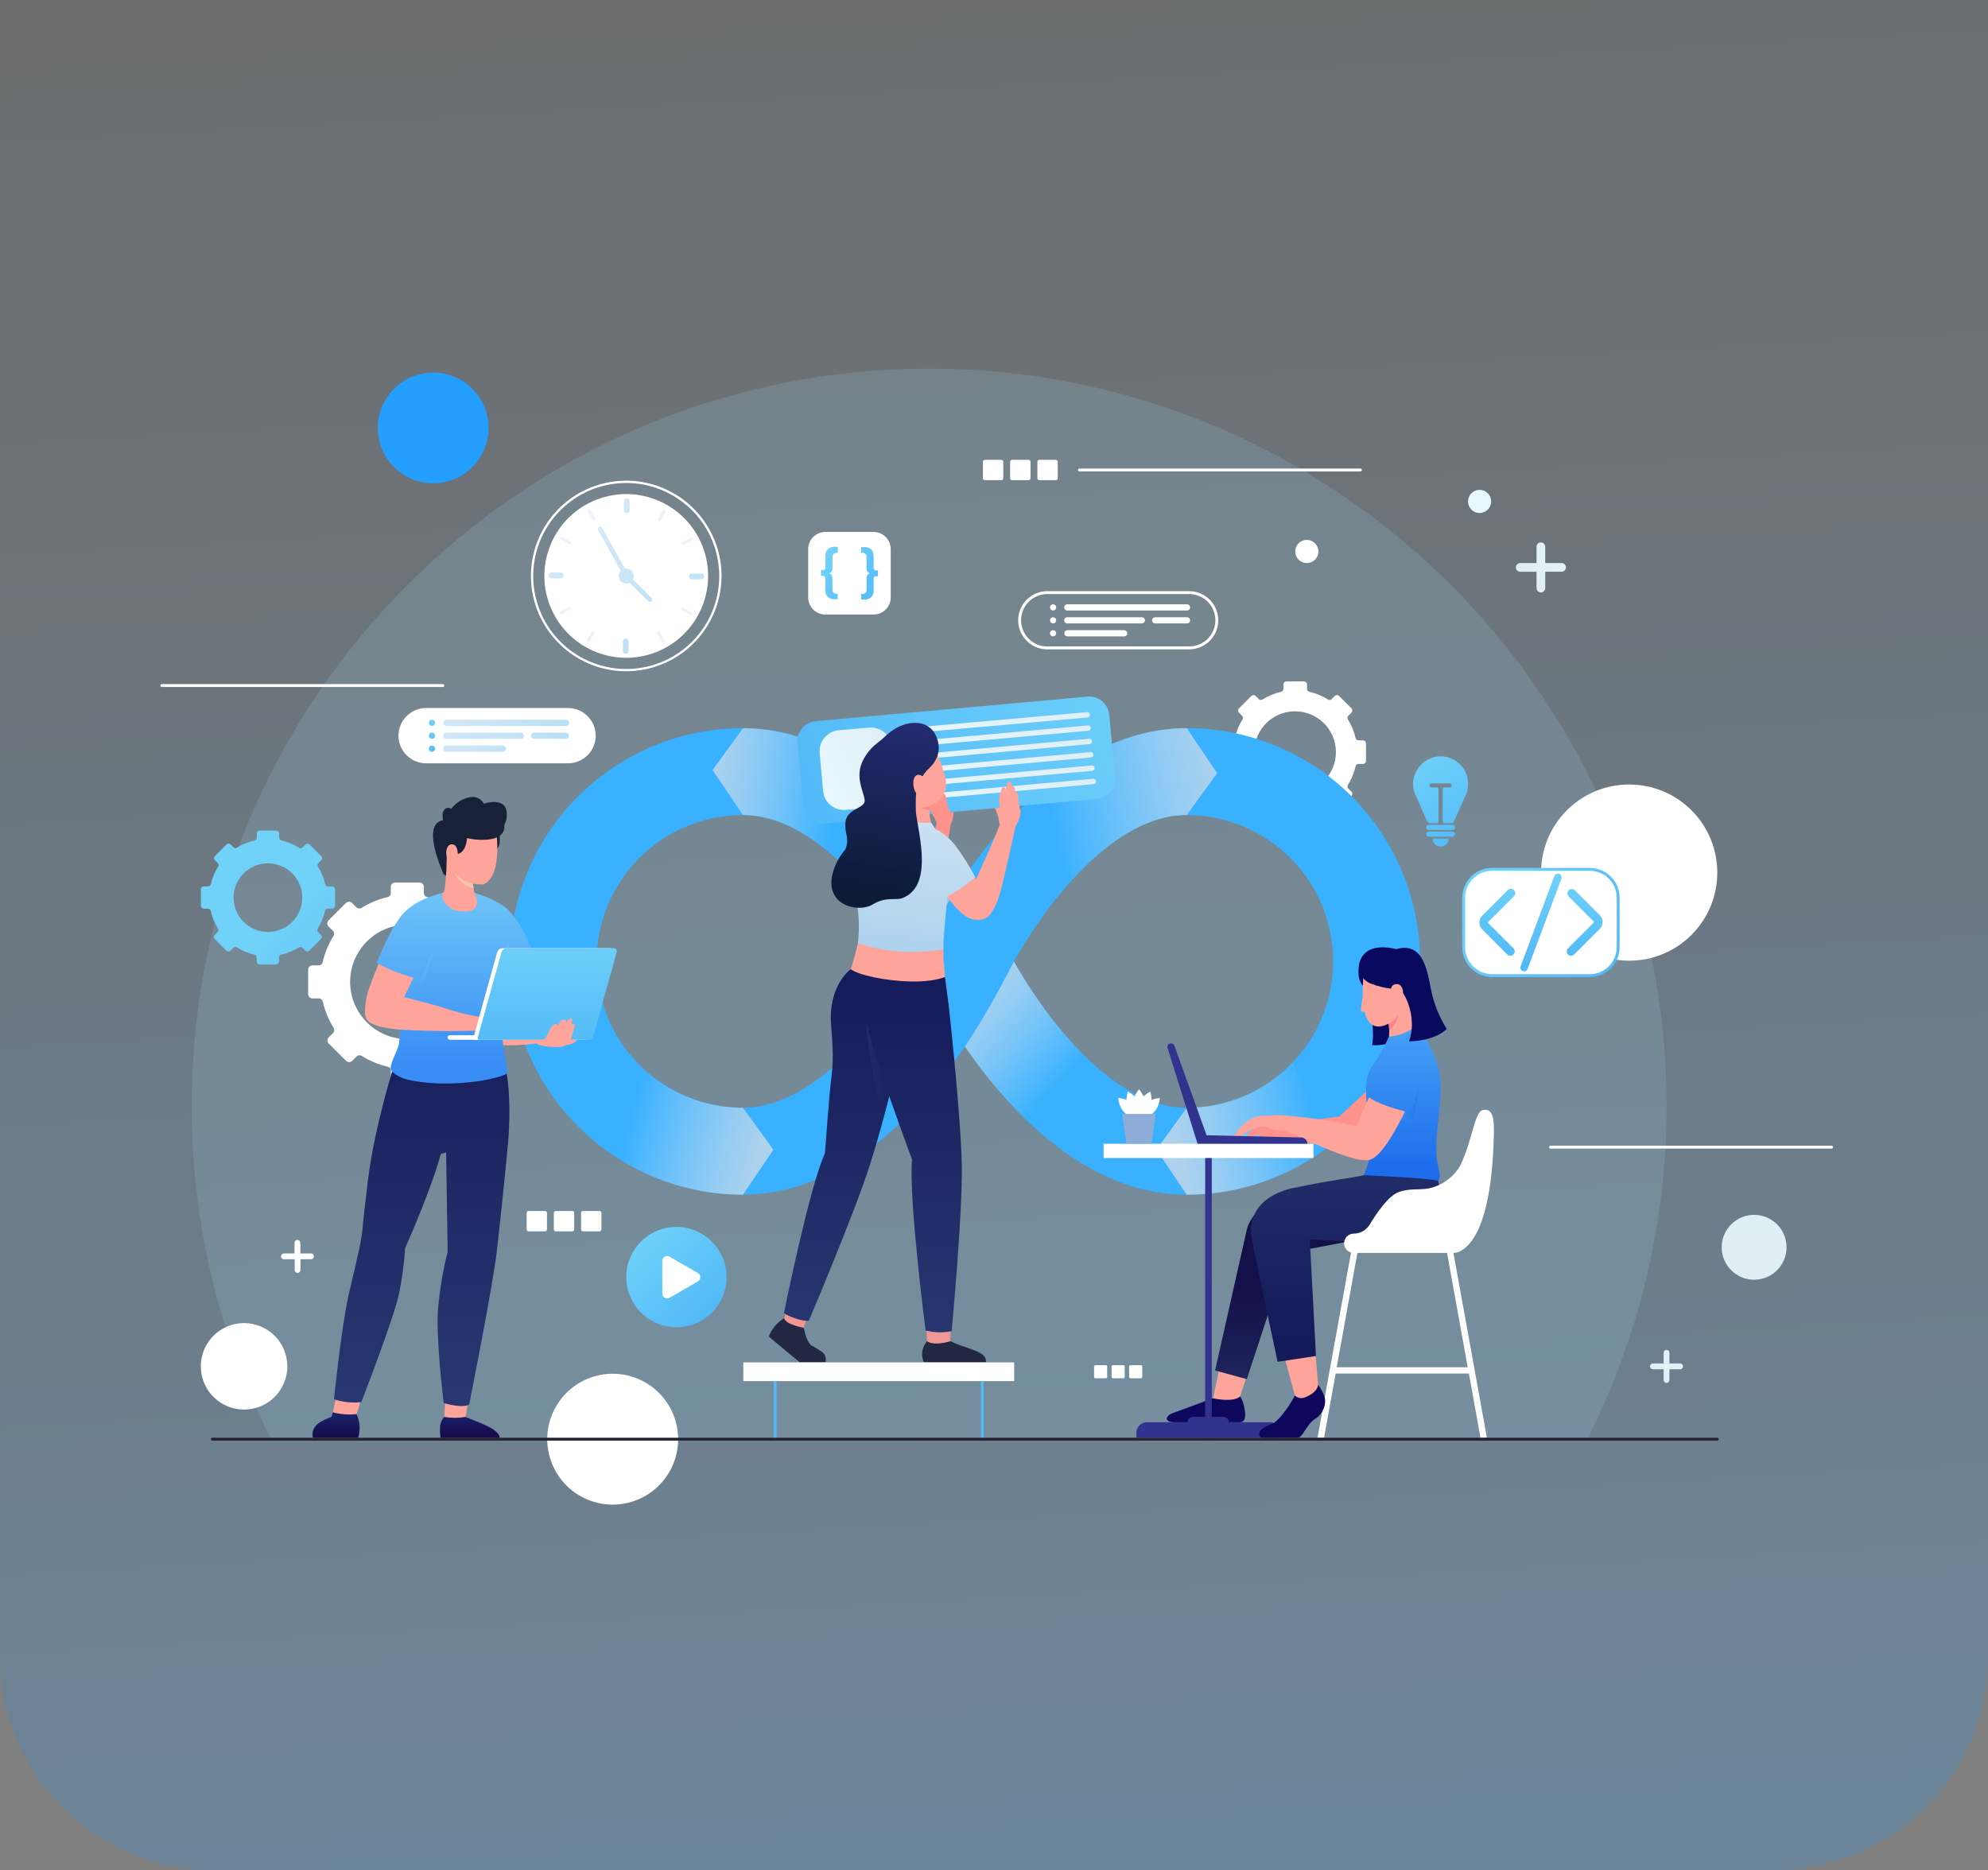
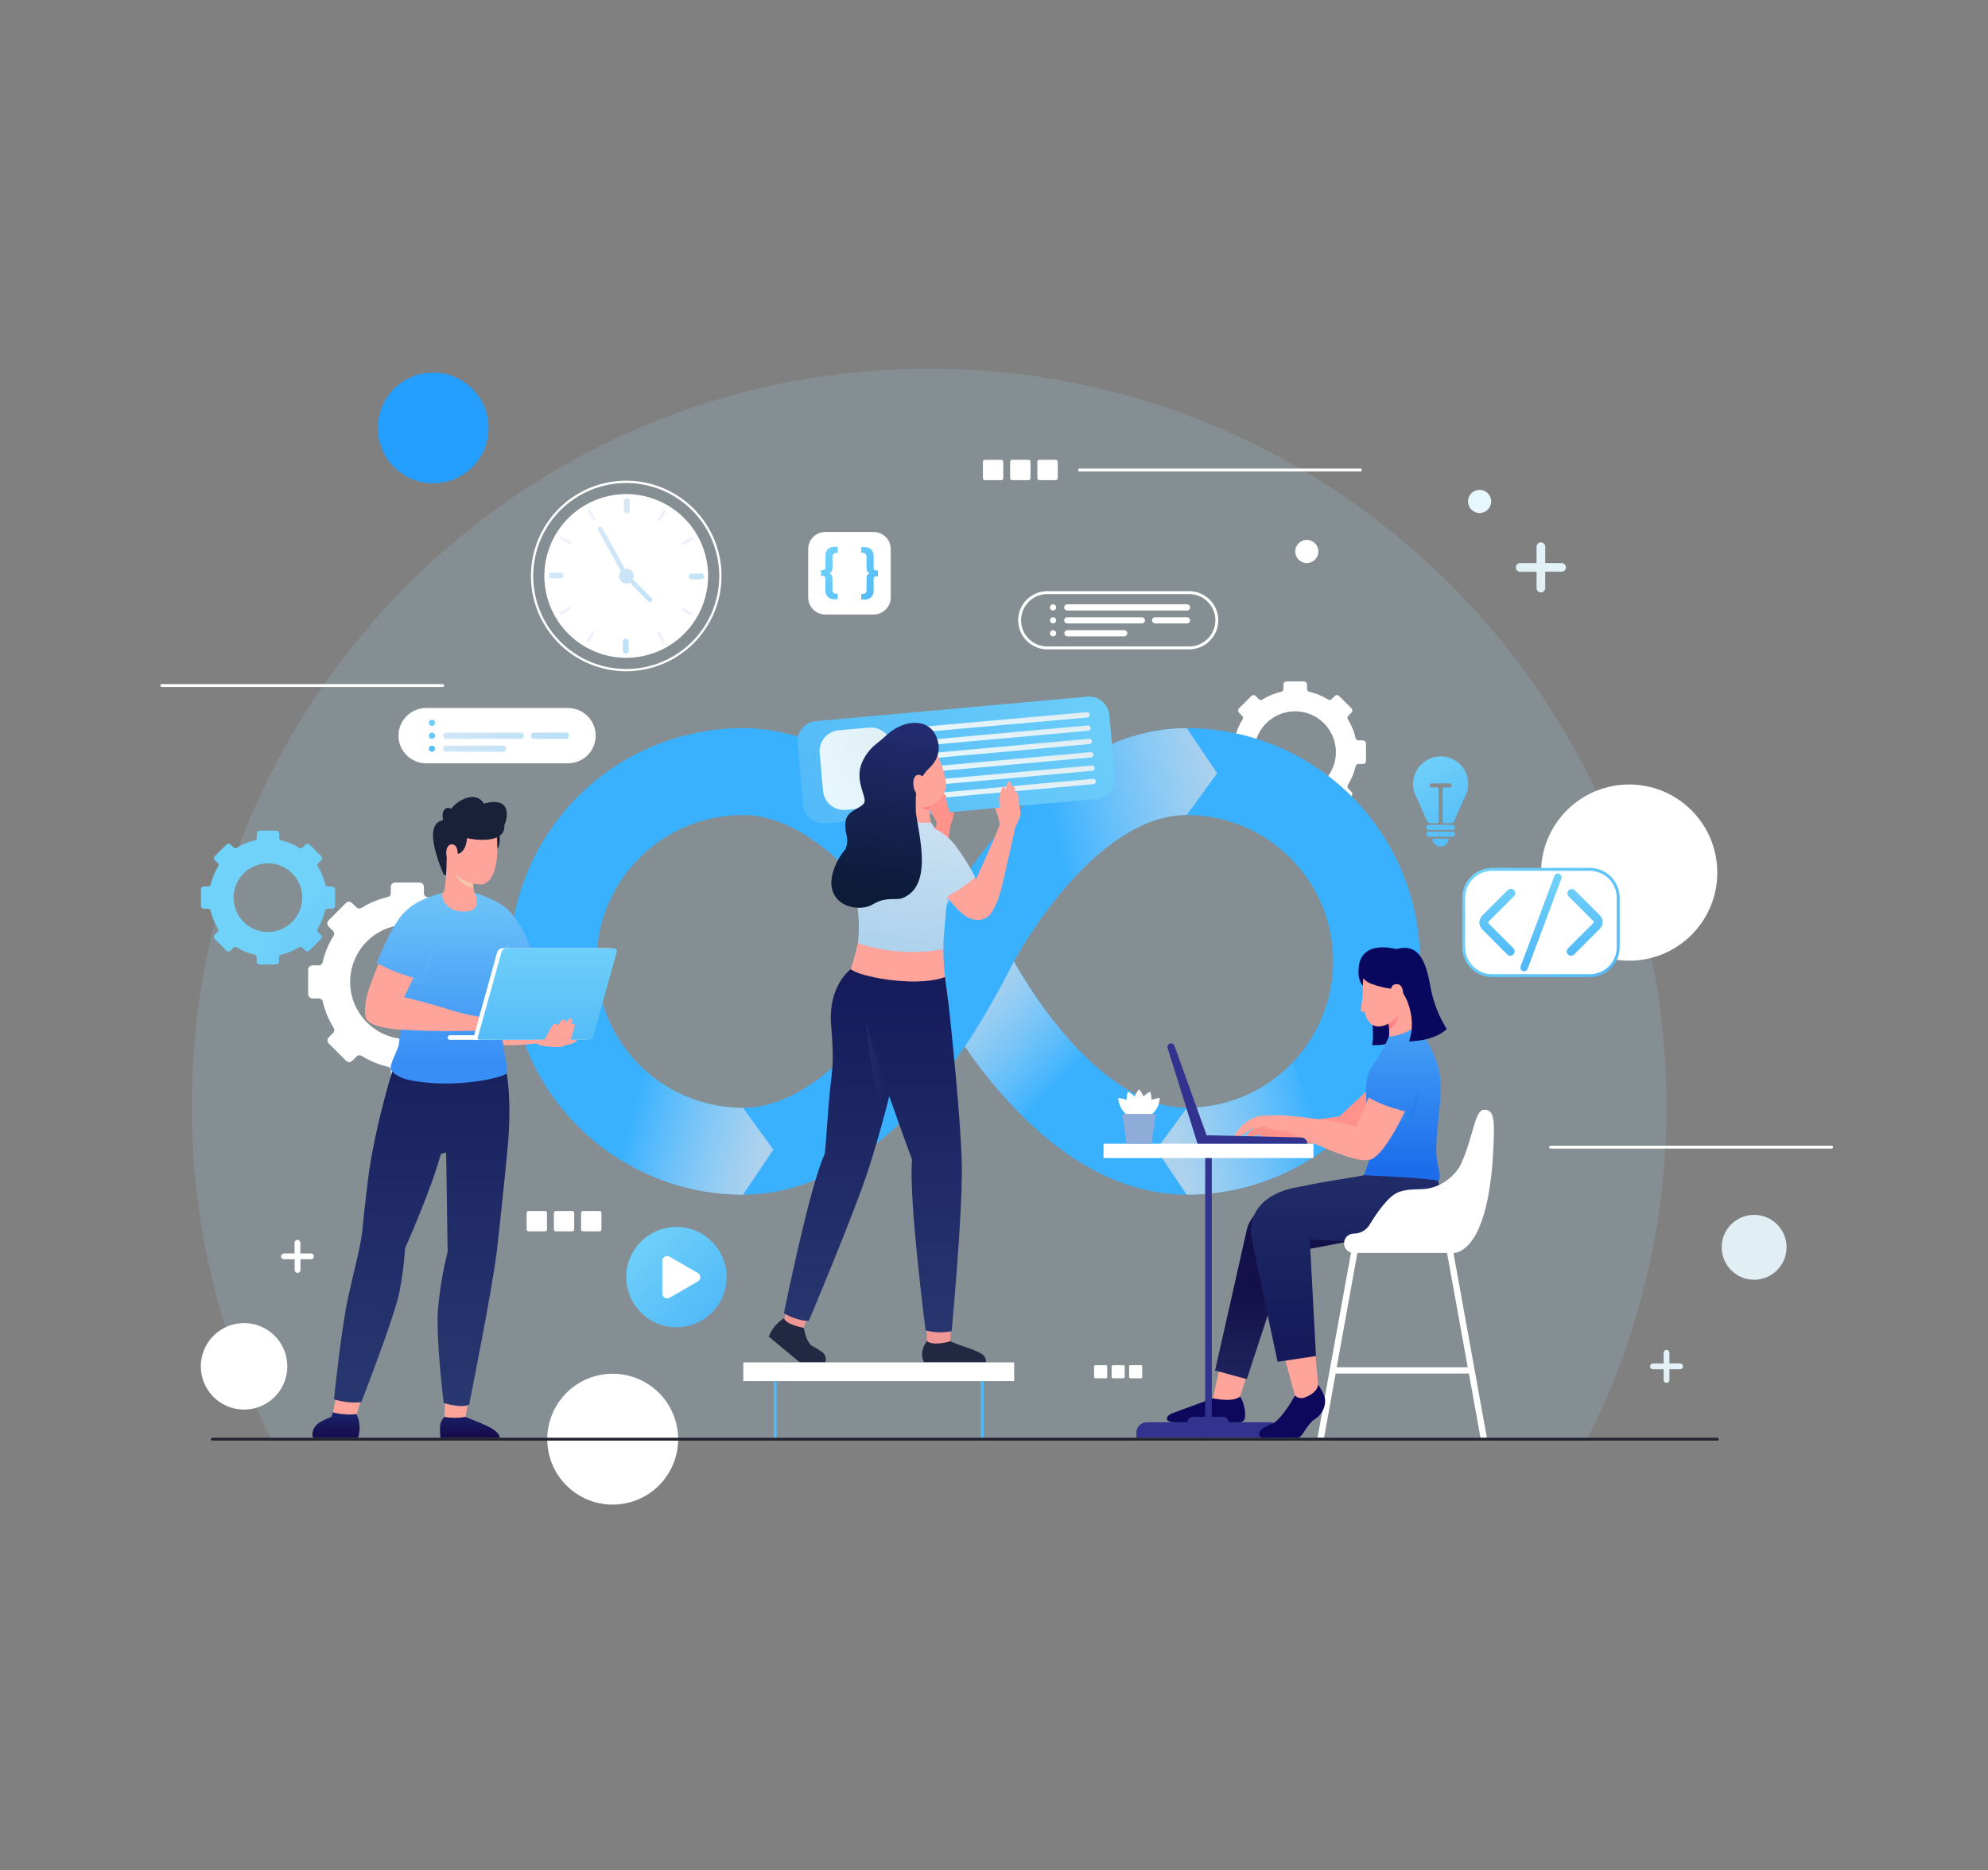
<svg xmlns="http://www.w3.org/2000/svg" width="372" height="350" viewBox="0 0 372 350" fill="none">
  <rect x="0" y="0" width="372" height="350" fill="#808080" stroke="none" />
-   <path opacity="0.2" d="M0 0H372V310C372 332.091 354.091 350 332 350H40C17.909 350 0 332.091 0 310V0Z" fill="url(#paint0_linear_1112_747)" />
  <g clip-path="url(#clip0_1112_747)">
    <path opacity="0.2" d="M173.865 69C97.653 69 35.876 130.783 35.876 207.005C35.846 228.644 40.927 249.984 50.706 269.287H297.024C306.803 249.984 311.885 228.644 311.854 207.005C311.854 130.783 250.072 69 173.865 69Z" fill="#9FCBDE" />
    <path d="M88.389 87.414C92.434 83.368 92.434 76.81 88.389 72.764C84.344 68.719 77.785 68.719 73.74 72.764C69.695 76.81 69.695 83.368 73.74 87.414C77.785 91.459 84.344 91.459 88.389 87.414Z" fill="#249EFF" />
    <path d="M276.865 96.01C278.062 96.01 279.033 95.04 279.033 93.842C279.033 92.645 278.062 91.674 276.865 91.674C275.667 91.674 274.697 92.645 274.697 93.842C274.697 95.04 275.667 96.01 276.865 96.01Z" fill="url(#paint1_linear_1112_747)" />
    <path d="M244.532 105.377C245.729 105.377 246.7 104.406 246.7 103.209C246.7 102.011 245.729 101.041 244.532 101.041C243.334 101.041 242.364 102.011 242.364 103.209C242.364 104.406 243.334 105.377 244.532 105.377Z" fill="white" />
    <path d="M328.235 239.507C331.588 239.507 334.306 236.788 334.306 233.436C334.306 230.083 331.588 227.365 328.235 227.365C324.882 227.365 322.164 230.083 322.164 233.436C322.164 236.788 324.882 239.507 328.235 239.507Z" fill="url(#paint2_linear_1112_747)" />
    <path d="M316.514 174.969C322.954 168.529 322.954 158.089 316.514 151.649C310.075 145.21 299.635 145.21 293.195 151.649C286.756 158.089 286.756 168.529 293.195 174.969C299.635 181.408 310.075 181.408 316.514 174.969Z" fill="white" />
    <path d="M53.764 255.708C53.765 257.309 53.291 258.875 52.402 260.206C51.513 261.538 50.249 262.576 48.77 263.189C47.291 263.803 45.664 263.963 44.093 263.651C42.523 263.339 41.08 262.568 39.948 261.436C38.816 260.304 38.045 258.862 37.733 257.291C37.421 255.721 37.582 254.093 38.195 252.614C38.808 251.135 39.846 249.871 41.178 248.983C42.51 248.094 44.075 247.62 45.676 247.621C47.821 247.621 49.878 248.473 51.395 249.99C52.911 251.506 53.764 253.563 53.764 255.708Z" fill="white" />
    <path d="M118.114 281.093C124.6 279.179 128.306 272.369 126.392 265.883C124.478 259.397 117.669 255.69 111.183 257.604C104.697 259.518 100.99 266.328 102.904 272.814C104.818 279.3 111.627 283.007 118.114 281.093Z" fill="white" />
    <path d="M30.271 128.3H82.85" stroke="white" stroke-width="0.542" stroke-miterlimit="10" stroke-linecap="round" />
    <path d="M290.145 214.692H342.729" stroke="white" stroke-width="0.542" stroke-miterlimit="10" stroke-linecap="round" />
    <path d="M201.986 87.961H254.565" stroke="white" stroke-width="0.542" stroke-miterlimit="10" stroke-linecap="round" />
    <path d="M58.208 234.59H56.197V232.585C56.197 232.441 56.14 232.303 56.039 232.201C55.937 232.1 55.799 232.043 55.655 232.043C55.511 232.043 55.374 232.1 55.272 232.201C55.17 232.303 55.113 232.441 55.113 232.585V234.59H53.129C52.986 234.59 52.848 234.647 52.746 234.749C52.644 234.851 52.587 234.989 52.587 235.132C52.587 235.276 52.644 235.414 52.746 235.516C52.848 235.617 52.986 235.674 53.129 235.674H55.14V237.685C55.14 237.829 55.197 237.967 55.299 238.069C55.401 238.17 55.539 238.227 55.682 238.227C55.826 238.227 55.964 238.17 56.066 238.069C56.167 237.967 56.224 237.829 56.224 237.685V235.674H58.208C58.352 235.674 58.49 235.617 58.592 235.516C58.693 235.414 58.75 235.276 58.75 235.132C58.75 234.989 58.693 234.851 58.592 234.749C58.49 234.647 58.352 234.59 58.208 234.59Z" fill="white" />
    <path d="M292.21 105.382H289.148V102.325C289.148 102.11 289.062 101.903 288.91 101.75C288.757 101.598 288.55 101.512 288.335 101.512C288.119 101.512 287.912 101.598 287.76 101.75C287.607 101.903 287.522 102.11 287.522 102.325V105.382H284.464C284.249 105.382 284.042 105.468 283.889 105.62C283.737 105.773 283.651 105.98 283.651 106.195C283.651 106.411 283.737 106.618 283.889 106.77C284.042 106.923 284.249 107.008 284.464 107.008H287.522V110.066C287.522 110.281 287.607 110.488 287.76 110.641C287.912 110.793 288.119 110.879 288.335 110.879C288.55 110.879 288.757 110.793 288.91 110.641C289.062 110.488 289.148 110.281 289.148 110.066V106.998H292.21C292.426 106.998 292.633 106.912 292.785 106.759C292.938 106.607 293.023 106.4 293.023 106.185C293.023 105.969 292.938 105.762 292.785 105.61C292.633 105.457 292.426 105.371 292.21 105.371V105.382Z" fill="url(#paint3_linear_1112_747)" />
    <path d="M314.391 255.177H312.385V253.172C312.385 253.028 312.328 252.89 312.227 252.788C312.125 252.687 311.987 252.63 311.843 252.63C311.699 252.63 311.562 252.687 311.46 252.788C311.358 252.89 311.301 253.028 311.301 253.172V255.177H309.29C309.146 255.177 309.009 255.234 308.907 255.336C308.805 255.438 308.748 255.575 308.748 255.719C308.748 255.863 308.805 256.001 308.907 256.103C309.009 256.204 309.146 256.261 309.29 256.261H311.301V258.272C311.301 258.416 311.358 258.554 311.46 258.656C311.562 258.757 311.699 258.814 311.843 258.814C311.987 258.814 312.125 258.757 312.227 258.656C312.328 258.554 312.385 258.416 312.385 258.272V256.261H314.391C314.535 256.261 314.673 256.204 314.774 256.103C314.876 256.001 314.933 255.863 314.933 255.719C314.933 255.575 314.876 255.438 314.774 255.336C314.673 255.234 314.535 255.177 314.391 255.177Z" fill="url(#paint4_linear_1112_747)" />
    <path d="M187.378 86.058H184.283C184.086 86.058 183.925 86.219 183.925 86.416V89.511C183.925 89.709 184.086 89.869 184.283 89.869H187.378C187.576 89.869 187.736 89.709 187.736 89.511V86.416C187.736 86.219 187.576 86.058 187.378 86.058Z" fill="white" />
    <path d="M192.474 86.058H189.379C189.181 86.058 189.021 86.219 189.021 86.416V89.511C189.021 89.709 189.181 89.869 189.379 89.869H192.474C192.671 89.869 192.831 89.709 192.831 89.511V86.416C192.831 86.219 192.671 86.058 192.474 86.058Z" fill="white" />
    <path d="M197.569 86.058H194.474C194.276 86.058 194.116 86.219 194.116 86.416V89.511C194.116 89.709 194.276 89.869 194.474 89.869H197.569C197.766 89.869 197.927 89.709 197.927 89.511V86.416C197.927 86.219 197.766 86.058 197.569 86.058Z" fill="white" />
    <path d="M101.995 226.644H98.9C98.702 226.644 98.542 226.804 98.542 227.002V230.097C98.542 230.294 98.702 230.454 98.9 230.454H101.995C102.192 230.454 102.353 230.294 102.353 230.097V227.002C102.353 226.804 102.192 226.644 101.995 226.644Z" fill="white" />
    <path d="M107.09 226.644H103.995C103.797 226.644 103.637 226.804 103.637 227.002V230.097C103.637 230.294 103.797 230.454 103.995 230.454H107.09C107.288 230.454 107.448 230.294 107.448 230.097V227.002C107.448 226.804 107.288 226.644 107.09 226.644Z" fill="white" />
    <path d="M112.185 226.644H109.09C108.893 226.644 108.733 226.804 108.733 227.002V230.097C108.733 230.294 108.893 230.454 109.09 230.454H112.185C112.383 230.454 112.543 230.294 112.543 230.097V227.002C112.543 226.804 112.383 226.644 112.185 226.644Z" fill="white" />
    <path d="M206.946 255.502H204.962C204.834 255.502 204.729 255.607 204.729 255.735V257.719C204.729 257.848 204.834 257.952 204.962 257.952H206.946C207.075 257.952 207.179 257.848 207.179 257.719V255.735C207.179 255.607 207.075 255.502 206.946 255.502Z" fill="white" />
    <path d="M210.226 255.502H208.242C208.113 255.502 208.009 255.607 208.009 255.735V257.719C208.009 257.848 208.113 257.952 208.242 257.952H210.226C210.354 257.952 210.459 257.848 210.459 257.719V255.735C210.459 255.607 210.354 255.502 210.226 255.502Z" fill="white" />
    <path d="M213.505 255.502H211.521C211.392 255.502 211.288 255.607 211.288 255.735V257.719C211.288 257.848 211.392 257.952 211.521 257.952H213.505C213.634 257.952 213.738 257.848 213.738 257.719V255.735C213.738 255.607 213.634 255.502 213.505 255.502Z" fill="white" />
    <path d="M94.813 186.055V181.48C94.813 181.266 94.728 181.061 94.576 180.909C94.425 180.758 94.219 180.673 94.005 180.673H92.829C92.661 180.674 92.497 180.618 92.364 180.515C92.231 180.412 92.137 180.267 92.097 180.104C91.698 178.355 91.011 176.684 90.064 175.16C89.972 175.016 89.931 174.845 89.948 174.674C89.966 174.504 90.041 174.344 90.162 174.222L90.991 173.393C91.142 173.241 91.226 173.035 91.226 172.821C91.226 172.607 91.142 172.402 90.991 172.249L87.739 168.997C87.664 168.921 87.575 168.861 87.477 168.82C87.379 168.779 87.274 168.757 87.167 168.757C87.061 168.757 86.955 168.779 86.857 168.82C86.759 168.861 86.67 168.921 86.595 168.997L85.766 169.821C85.645 169.941 85.487 170.016 85.317 170.034C85.147 170.052 84.977 170.011 84.834 169.918C83.31 168.971 81.639 168.282 79.89 167.88C79.727 167.842 79.581 167.749 79.478 167.617C79.374 167.485 79.319 167.322 79.321 167.154V165.983C79.321 165.768 79.235 165.561 79.083 165.408C78.93 165.256 78.724 165.17 78.508 165.17H73.939C73.723 165.17 73.516 165.256 73.364 165.408C73.211 165.561 73.126 165.768 73.126 165.983V167.154C73.129 167.318 73.077 167.479 72.979 167.61C72.881 167.742 72.742 167.837 72.583 167.88C70.833 168.279 69.162 168.968 67.64 169.918C67.496 170.011 67.324 170.052 67.154 170.035C66.983 170.017 66.824 169.941 66.702 169.821L65.878 168.997C65.804 168.921 65.715 168.861 65.616 168.82C65.518 168.779 65.413 168.757 65.306 168.757C65.2 168.757 65.095 168.779 64.996 168.82C64.898 168.861 64.809 168.921 64.735 168.997L61.482 172.249C61.332 172.402 61.247 172.607 61.247 172.821C61.247 173.035 61.332 173.241 61.482 173.393L62.312 174.222C62.431 174.345 62.506 174.504 62.524 174.674C62.541 174.844 62.501 175.016 62.409 175.16C61.459 176.683 60.77 178.354 60.371 180.104C60.333 180.267 60.24 180.412 60.108 180.516C59.976 180.619 59.812 180.675 59.645 180.673H58.474C58.26 180.673 58.054 180.758 57.903 180.909C57.751 181.061 57.666 181.266 57.666 181.48V186.055C57.666 186.269 57.751 186.475 57.903 186.626C58.054 186.778 58.26 186.863 58.474 186.863H59.672C59.84 186.861 60.003 186.916 60.135 187.02C60.267 187.123 60.36 187.269 60.398 187.432C60.797 189.182 61.486 190.853 62.436 192.376C62.528 192.52 62.569 192.691 62.551 192.861C62.533 193.032 62.458 193.191 62.339 193.313L61.509 194.137C61.358 194.29 61.274 194.497 61.274 194.712C61.274 194.927 61.358 195.133 61.509 195.286L64.762 198.539C64.914 198.689 65.119 198.774 65.334 198.774C65.548 198.774 65.753 198.689 65.905 198.539L66.735 197.709C66.856 197.59 67.015 197.516 67.184 197.498C67.353 197.48 67.523 197.52 67.667 197.612C69.191 198.559 70.862 199.248 72.611 199.65C72.769 199.693 72.908 199.788 73.006 199.92C73.105 200.051 73.156 200.212 73.153 200.376V201.552C73.153 201.768 73.238 201.975 73.391 202.127C73.543 202.28 73.75 202.365 73.966 202.365H78.535C78.751 202.365 78.957 202.28 79.11 202.127C79.263 201.975 79.348 201.768 79.348 201.552V200.376C79.346 200.208 79.402 200.045 79.505 199.913C79.609 199.781 79.754 199.688 79.917 199.65C81.664 199.245 83.332 198.557 84.855 197.612C85 197.52 85.171 197.479 85.341 197.497C85.511 197.515 85.671 197.59 85.793 197.709L86.622 198.539C86.775 198.689 86.98 198.774 87.194 198.774C87.408 198.774 87.614 198.689 87.766 198.539L91.018 195.286C91.169 195.133 91.254 194.927 91.254 194.712C91.254 194.497 91.169 194.29 91.018 194.137L90.189 193.313C90.069 193.191 89.993 193.032 89.975 192.862C89.958 192.691 89.999 192.52 90.091 192.376C91.038 190.852 91.725 189.181 92.124 187.432C92.164 187.27 92.257 187.125 92.389 187.022C92.521 186.919 92.683 186.863 92.851 186.863H94.032C94.242 186.856 94.44 186.768 94.586 186.617C94.731 186.466 94.813 186.265 94.813 186.055ZM76.237 194.484C74.117 194.485 72.045 193.858 70.282 192.681C68.519 191.504 67.145 189.832 66.333 187.874C65.521 185.916 65.308 183.761 65.72 181.682C66.132 179.604 67.152 177.694 68.65 176.194C70.148 174.695 72.057 173.673 74.135 173.259C76.214 172.844 78.369 173.055 80.327 173.865C82.286 174.675 83.96 176.048 85.139 177.81C86.317 179.571 86.947 181.643 86.948 183.762C86.948 185.17 86.672 186.563 86.134 187.864C85.596 189.164 84.807 190.346 83.813 191.342C82.818 192.337 81.637 193.127 80.337 193.666C79.037 194.205 77.644 194.483 76.237 194.484Z" fill="white" />
    <path d="M255.611 142.399V139.146C255.611 138.993 255.55 138.845 255.441 138.736C255.333 138.628 255.185 138.566 255.031 138.566H254.191C254.073 138.564 253.958 138.523 253.865 138.45C253.772 138.377 253.706 138.275 253.676 138.16C253.388 136.914 252.898 135.723 252.223 134.637C252.159 134.534 252.13 134.412 252.143 134.291C252.156 134.17 252.209 134.057 252.294 133.97L252.885 133.379C252.992 133.27 253.052 133.123 253.052 132.97C253.052 132.817 252.992 132.67 252.885 132.561L250.576 130.257C250.523 130.203 250.459 130.16 250.39 130.13C250.32 130.101 250.245 130.086 250.169 130.086C250.093 130.086 250.018 130.101 249.949 130.13C249.879 130.16 249.816 130.203 249.763 130.257L249.172 130.848C249.085 130.933 248.972 130.986 248.851 130.998C248.73 131.011 248.608 130.983 248.505 130.918C247.418 130.239 246.226 129.746 244.976 129.46C244.862 129.43 244.76 129.364 244.686 129.271C244.613 129.178 244.572 129.064 244.57 128.945V128.105C244.57 128.029 244.555 127.954 244.526 127.884C244.496 127.814 244.453 127.75 244.4 127.697C244.346 127.643 244.282 127.601 244.211 127.573C244.141 127.544 244.066 127.53 243.99 127.53H240.737C240.662 127.53 240.586 127.544 240.516 127.573C240.446 127.601 240.382 127.643 240.328 127.697C240.274 127.75 240.231 127.814 240.202 127.884C240.173 127.954 240.157 128.029 240.157 128.105V128.951C240.155 129.069 240.114 129.183 240.041 129.276C239.968 129.369 239.866 129.436 239.751 129.465C238.504 129.751 237.314 130.242 236.228 130.918C236.125 130.985 236.002 131.015 235.88 131.003C235.758 130.991 235.644 130.938 235.556 130.853L234.97 130.262C234.917 130.208 234.853 130.165 234.783 130.136C234.712 130.106 234.637 130.091 234.561 130.091C234.485 130.091 234.409 130.106 234.339 130.136C234.269 130.165 234.205 130.208 234.152 130.262L231.848 132.566C231.794 132.619 231.751 132.683 231.721 132.753C231.692 132.824 231.677 132.899 231.677 132.975C231.677 133.051 231.692 133.127 231.721 133.197C231.751 133.267 231.794 133.331 231.848 133.384L232.433 133.975C232.518 134.062 232.571 134.176 232.584 134.296C232.597 134.417 232.569 134.539 232.504 134.642C231.83 135.729 231.339 136.919 231.051 138.165C231.02 138.285 230.95 138.39 230.851 138.464C230.753 138.538 230.632 138.576 230.509 138.572H229.669C229.515 138.572 229.368 138.633 229.259 138.742C229.15 138.851 229.089 138.998 229.089 139.152V142.404C229.089 142.48 229.104 142.555 229.133 142.625C229.162 142.695 229.205 142.759 229.259 142.812C229.313 142.866 229.377 142.908 229.447 142.937C229.518 142.965 229.593 142.979 229.669 142.979H230.509C230.632 142.975 230.753 143.013 230.851 143.087C230.95 143.161 231.02 143.266 231.051 143.385C231.338 144.633 231.829 145.826 232.504 146.914C232.569 147.016 232.598 147.138 232.587 147.259C232.575 147.379 232.523 147.493 232.439 147.581L231.848 148.172C231.794 148.225 231.751 148.288 231.722 148.358C231.692 148.427 231.677 148.502 231.677 148.578C231.677 148.654 231.692 148.729 231.722 148.799C231.751 148.868 231.794 148.932 231.848 148.985L234.152 151.294C234.261 151.401 234.408 151.461 234.561 151.461C234.714 151.461 234.861 151.401 234.97 151.294L235.561 150.703C235.648 150.618 235.761 150.565 235.882 150.552C236.003 150.539 236.125 150.568 236.228 150.632C237.314 151.308 238.504 151.798 239.751 152.085C239.87 152.116 239.975 152.186 240.049 152.285C240.123 152.383 240.161 152.504 240.157 152.627V153.467C240.157 153.621 240.219 153.769 240.327 153.877C240.436 153.986 240.584 154.047 240.737 154.047H243.99C244.144 154.047 244.291 153.986 244.4 153.877C244.509 153.769 244.57 153.621 244.57 153.467V152.627C244.566 152.504 244.604 152.383 244.678 152.285C244.752 152.186 244.857 152.116 244.976 152.085C246.223 151.799 247.414 151.308 248.5 150.632C248.603 150.568 248.724 150.539 248.845 150.552C248.966 150.565 249.079 150.618 249.166 150.703L249.763 151.294C249.871 151.4 250.017 151.46 250.169 151.46C250.321 151.46 250.467 151.4 250.576 151.294L252.885 148.985C252.991 148.876 253.051 148.73 253.051 148.578C253.051 148.426 252.991 148.28 252.885 148.172L252.294 147.581C252.209 147.494 252.156 147.38 252.143 147.26C252.13 147.139 252.159 147.017 252.223 146.914C252.899 145.826 253.389 144.633 253.676 143.385C253.706 143.271 253.772 143.169 253.865 143.095C253.958 143.022 254.073 142.981 254.191 142.979H255.031C255.108 142.979 255.183 142.965 255.254 142.936C255.325 142.907 255.389 142.864 255.443 142.81C255.497 142.756 255.54 142.692 255.569 142.622C255.597 142.551 255.612 142.475 255.611 142.399ZM242.342 148.41C240.83 148.411 239.352 147.964 238.094 147.125C236.837 146.285 235.856 145.092 235.277 143.696C234.698 142.299 234.546 140.762 234.84 139.279C235.134 137.797 235.862 136.434 236.93 135.365C237.999 134.295 239.361 133.567 240.843 133.272C242.326 132.976 243.863 133.127 245.26 133.706C246.657 134.284 247.851 135.263 248.691 136.52C249.531 137.777 249.979 139.255 249.979 140.767C249.979 142.793 249.175 144.736 247.743 146.17C246.311 147.603 244.368 148.409 242.342 148.41Z" fill="white" />
    <path d="M62.702 169.544V166.455C62.702 166.311 62.645 166.173 62.543 166.072C62.441 165.97 62.303 165.913 62.16 165.913H61.363C61.25 165.914 61.14 165.877 61.051 165.807C60.962 165.737 60.9 165.638 60.875 165.528C60.601 164.346 60.136 163.216 59.498 162.183C59.435 162.087 59.407 161.972 59.418 161.857C59.43 161.743 59.481 161.636 59.563 161.555L60.105 161.013C60.157 160.962 60.198 160.902 60.226 160.835C60.254 160.769 60.268 160.697 60.268 160.625C60.268 160.553 60.254 160.481 60.226 160.415C60.198 160.348 60.157 160.288 60.105 160.238L57.937 158.069C57.887 158.018 57.826 157.977 57.76 157.949C57.693 157.921 57.622 157.906 57.55 157.906C57.477 157.906 57.406 157.921 57.339 157.949C57.273 157.977 57.212 158.018 57.162 158.069L56.62 158.611C56.535 158.688 56.427 158.735 56.313 158.747C56.2 158.759 56.085 158.734 55.986 158.676C54.953 158.023 53.816 157.55 52.625 157.278C52.515 157.251 52.417 157.188 52.347 157.098C52.277 157.009 52.239 156.898 52.24 156.785V155.993C52.24 155.85 52.183 155.712 52.081 155.61C51.98 155.508 51.842 155.451 51.698 155.451H48.598C48.454 155.451 48.316 155.508 48.214 155.61C48.113 155.712 48.056 155.85 48.056 155.993V156.785C48.056 156.898 48.019 157.009 47.949 157.098C47.879 157.188 47.781 157.251 47.671 157.278C46.487 157.547 45.356 158.012 44.326 158.655C44.23 158.716 44.115 158.743 44.001 158.732C43.886 158.72 43.78 158.67 43.698 158.59L43.156 158.048C43.105 157.996 43.045 157.955 42.978 157.927C42.912 157.899 42.84 157.885 42.768 157.885C42.696 157.885 42.624 157.899 42.558 157.927C42.491 157.955 42.431 157.996 42.38 158.048L40.212 160.216C40.161 160.266 40.12 160.327 40.092 160.393C40.063 160.46 40.049 160.531 40.049 160.603C40.049 160.676 40.063 160.747 40.092 160.814C40.12 160.88 40.161 160.94 40.212 160.991L40.754 161.533C40.834 161.615 40.884 161.722 40.896 161.836C40.908 161.95 40.881 162.065 40.819 162.162C40.179 163.193 39.714 164.323 39.443 165.506C39.416 165.617 39.352 165.715 39.263 165.784C39.173 165.854 39.063 165.892 38.949 165.891H38.136C37.992 165.891 37.855 165.948 37.753 166.05C37.651 166.151 37.594 166.289 37.594 166.433V169.523C37.594 169.667 37.651 169.804 37.753 169.906C37.855 170.008 37.992 170.065 38.136 170.065H38.933C39.046 170.065 39.155 170.103 39.243 170.173C39.332 170.243 39.394 170.34 39.421 170.45C39.693 171.633 40.158 172.763 40.798 173.794C40.861 173.891 40.888 174.007 40.877 174.123C40.865 174.238 40.814 174.346 40.733 174.428L40.191 174.97C40.139 175.021 40.098 175.081 40.07 175.148C40.042 175.214 40.027 175.286 40.027 175.358C40.027 175.43 40.042 175.502 40.07 175.568C40.098 175.635 40.139 175.695 40.191 175.745L42.359 177.914C42.409 177.965 42.469 178.006 42.536 178.034C42.603 178.062 42.674 178.077 42.746 178.077C42.819 178.077 42.89 178.062 42.956 178.034C43.023 178.006 43.083 177.965 43.134 177.914L43.676 177.372C43.758 177.289 43.865 177.238 43.981 177.225C44.096 177.212 44.212 177.239 44.31 177.301C45.339 177.942 46.467 178.408 47.649 178.678C47.759 178.705 47.858 178.768 47.927 178.858C47.997 178.947 48.035 179.058 48.034 179.171V179.968C48.034 180.112 48.091 180.25 48.193 180.351C48.294 180.453 48.432 180.51 48.576 180.51H51.671C51.815 180.51 51.953 180.453 52.054 180.351C52.156 180.25 52.213 180.112 52.213 179.968V179.171C52.212 179.058 52.25 178.947 52.32 178.858C52.39 178.768 52.488 178.705 52.598 178.678C53.78 178.408 54.908 177.942 55.937 177.301C56.036 177.244 56.151 177.219 56.265 177.231C56.379 177.242 56.486 177.29 56.571 177.366L57.113 177.908C57.164 177.96 57.224 178.001 57.291 178.029C57.357 178.057 57.429 178.071 57.501 178.071C57.573 178.071 57.645 178.057 57.711 178.029C57.778 178.001 57.838 177.96 57.888 177.908L60.057 175.74C60.108 175.69 60.149 175.629 60.177 175.563C60.205 175.496 60.22 175.425 60.22 175.353C60.22 175.28 60.205 175.209 60.177 175.142C60.149 175.076 60.108 175.015 60.057 174.965L59.514 174.423C59.433 174.34 59.382 174.233 59.371 174.117C59.359 174.002 59.387 173.886 59.45 173.789C60.089 172.757 60.554 171.627 60.826 170.444C60.852 170.334 60.914 170.236 61.003 170.167C61.092 170.097 61.201 170.059 61.314 170.059H62.111C62.184 170.066 62.257 170.058 62.327 170.035C62.397 170.013 62.461 169.976 62.516 169.928C62.572 169.88 62.617 169.821 62.648 169.755C62.68 169.689 62.698 169.618 62.702 169.544ZM50.142 174.423C48.873 174.424 47.631 174.049 46.575 173.345C45.518 172.64 44.694 171.639 44.206 170.466C43.719 169.294 43.59 168.004 43.835 166.758C44.081 165.512 44.69 164.367 45.586 163.467C46.482 162.568 47.624 161.954 48.869 161.703C50.114 161.452 51.404 161.576 52.579 162.059C53.753 162.541 54.758 163.361 55.467 164.415C56.176 165.468 56.556 166.708 56.56 167.978C56.563 168.823 56.399 169.66 56.078 170.441C55.757 171.223 55.285 171.933 54.689 172.532C54.093 173.131 53.384 173.606 52.604 173.93C51.824 174.255 50.987 174.422 50.142 174.423Z" fill="url(#paint5_linear_1112_747)" />
    <path d="M139.028 223.587C127.449 223.587 116.345 218.987 108.158 210.8C99.971 202.613 95.371 191.509 95.371 179.93C95.371 168.352 99.971 157.248 108.158 149.06C116.345 140.873 127.449 136.274 139.028 136.274C168.466 136.274 187.113 174.802 187.893 176.439L189.552 179.93L187.893 183.421C187.113 185.058 168.466 223.587 139.028 223.587ZM139.028 152.535C131.762 152.535 124.794 155.421 119.656 160.559C114.519 165.696 111.633 172.665 111.633 179.93C111.633 187.196 114.519 194.164 119.656 199.301C124.794 204.439 131.762 207.325 139.028 207.325C153.083 207.325 165.778 189.915 171.377 179.93C165.778 169.951 153.083 152.535 139.028 152.535Z" fill="#39B1FF" />
    <path d="M222.069 223.587C192.631 223.587 173.984 185.058 173.204 183.421L171.545 179.93L173.204 176.439C173.984 174.813 192.631 136.274 222.069 136.274C233.648 136.274 244.752 140.873 252.939 149.06C261.126 157.248 265.726 168.352 265.726 179.93C265.726 191.509 261.126 202.613 252.939 210.8C244.752 218.987 233.648 223.587 222.069 223.587ZM189.72 179.93C195.319 189.915 208.009 207.325 222.069 207.325C229.335 207.325 236.303 204.439 241.441 199.301C246.578 194.164 249.464 187.196 249.464 179.93C249.464 172.665 246.578 165.696 241.441 160.559C236.303 155.421 229.335 152.535 222.069 152.535C208.009 152.535 195.319 169.951 189.72 179.93Z" fill="#39B1FF" />
    <path style="mix-blend-mode:multiply" d="M204.702 199.249L194.436 211.808C189.176 207.072 184.512 201.714 180.548 195.85C185.058 189.297 189.714 179.946 189.714 179.946C192.842 185.497 198.165 193.373 204.702 199.249Z" fill="url(#paint6_linear_1112_747)" />
    <path style="mix-blend-mode:multiply" d="M180.548 164.021C176.039 170.574 171.377 179.936 171.377 179.936C168.255 174.374 162.932 166.498 156.395 160.622L166.661 148.063C171.921 152.799 176.585 158.158 180.548 164.021Z" fill="url(#paint7_linear_1112_747)" />
    <path style="mix-blend-mode:multiply" d="M227.761 144.703L222.069 152.535C214.177 152.535 206.713 158.026 200.696 164.612L192.343 149.977C200.219 142.458 210.28 136.279 222.069 136.279L227.761 144.703Z" fill="url(#paint8_linear_1112_747)" />
-     <path style="mix-blend-mode:multiply" d="M167.729 149.006L155.885 160.162C150.817 155.728 145.044 152.535 139.028 152.535L133.336 144.128L139.028 136.29C150.313 136.274 160.016 141.96 167.729 149.006Z" fill="url(#paint9_linear_1112_747)" />
    <path style="mix-blend-mode:multiply" d="M144.719 215.163L139.028 223.592C127.903 223.602 117.198 219.346 109.117 211.699L117.319 196.625C119.874 199.955 123.161 202.652 126.925 204.508C130.69 206.365 134.83 207.33 139.028 207.331L144.719 215.163Z" fill="url(#paint10_linear_1112_747)" />
    <path style="mix-blend-mode:multiply" d="M247.762 215.212C240.308 220.667 231.307 223.603 222.069 223.592L216.383 215.163L222.069 207.331C225.791 207.332 229.473 206.574 232.891 205.102C236.309 203.631 239.39 201.476 241.946 198.772L247.762 215.212Z" fill="url(#paint11_linear_1112_747)" />
    <path d="M256.462 188.576C256.462 188.576 257.254 193.454 256.75 195.584C258.086 195.696 259.43 195.486 260.669 194.972C263.059 194.094 260.018 188.576 260.018 188.576" fill="#09085F" />
    <path d="M254.267 180.987C254.267 180.987 253.795 183.697 255.351 184.727L255.893 182.386" fill="#09085F" />
    <path d="M259.595 206.816L256.137 203.824L255.665 204.263L250.619 208.962L235.837 210.881C235.102 211.007 234.412 211.318 233.832 211.786C233.628 212.056 233.446 212.343 233.29 212.643C233.622 212.723 233.967 212.732 234.303 212.67L235.751 212.366L235.929 212.973C235.929 212.973 248.716 214.6 251.649 214.307H251.866C254.359 213.927 261.883 208.827 261.883 208.827L259.595 206.816Z" fill="#FF928A" />
    <path d="M265.433 193.232L260.143 194.696L259.91 194.04C259.948 193.616 259.962 193.191 259.953 192.766C259.924 191.766 259.741 190.777 259.411 189.833L261.205 188.749L263.433 186.375L265.433 193.232Z" fill="#FFA49A" />
    <path d="M259.953 192.76C259.924 191.761 259.741 190.772 259.411 189.828L261.205 188.744L261.796 188.592C261.796 188.592 261.856 191.443 259.953 192.76Z" fill="#FF8189" />
    <path d="M233.778 256.061L231.436 263.216L229.159 265.248L226.98 261.698L228.455 254.863L233.778 256.061Z" fill="#FFA49A" />
    <path d="M264.777 184.429C263.85 185.588 263.103 186.88 262.56 188.261C262.304 189.103 261.854 189.872 261.246 190.506C260.637 191.141 259.888 191.624 259.059 191.915C254.034 193.574 255.075 184.326 255.091 183.112C255.091 182.261 254.847 179.177 258.213 178.738C261.482 178.315 264.945 179.703 264.777 184.429Z" fill="#FFA49A" />
    <path d="M246.543 269.075H247.762L249.931 257.063H274.865L277.033 269.075H278.231L271.331 230.937C271.321 230.856 271.296 230.779 271.255 230.709C271.215 230.639 271.161 230.578 271.096 230.53C271.031 230.481 270.956 230.447 270.878 230.429C270.799 230.41 270.717 230.408 270.638 230.423C270.558 230.437 270.482 230.468 270.415 230.513C270.348 230.558 270.291 230.616 270.247 230.684C270.203 230.752 270.174 230.828 270.161 230.908C270.148 230.988 270.151 231.07 270.171 231.148L274.643 255.882H250.131L254.603 231.148C254.623 231.07 254.626 230.988 254.613 230.908C254.6 230.828 254.571 230.752 254.527 230.684C254.483 230.616 254.426 230.558 254.358 230.513C254.291 230.468 254.216 230.437 254.136 230.423C254.056 230.408 253.975 230.41 253.896 230.429C253.817 230.447 253.743 230.481 253.678 230.53C253.613 230.578 253.559 230.639 253.518 230.709C253.478 230.779 253.452 230.856 253.443 230.937L249.107 254.825L248.895 256.012L248.749 256.782L248.532 257.985L246.543 269.075Z" fill="white" />
    <path d="M252.906 232.243L241.052 234.493L233.306 258.115L227.371 256.489L233.333 230.015C233.635 228.943 234.195 227.961 234.964 227.155C235.733 226.349 236.688 225.743 237.745 225.392L250.212 221.245" fill="url(#paint12_linear_1112_747)" />
    <path d="M240.212 253.421L240.878 255.925L242.309 261.151L242.521 262.435L244.9 262.712L246.749 260.283L246.196 253.903L246.142 253.253L240.212 253.421Z" fill="#FFA49A" />
    <path d="M268.447 219.012L263.108 217.651L255.199 219.95C252.83 220.492 248.771 220.893 242.732 222.204C242.732 222.204 233.897 223.24 234.059 230.715C234.059 231.652 239.073 254.868 239.073 254.868L246.245 253.784L245.09 231.94C249.594 232.287 260.658 232.915 265.2 231.083C272.518 228.145 268.447 219.012 268.447 219.012Z" fill="url(#paint13_linear_1112_747)" />
    <path d="M265.064 192.023C265.064 192.023 268.431 195.899 269.341 200.696C270.051 204.463 268.973 209.688 268.826 213.065C268.696 216.058 268.74 216.486 269.124 218.312C269.314 219.201 269.666 220.481 269.124 221.082C268.777 220.622 260.793 220.199 255.188 219.939C255.188 219.939 256.419 217.098 256.451 215.646C256.522 212.653 255.53 206.55 255.606 203.655C255.687 200.674 256.576 199.818 257.611 198.295C258.467 196.923 259.231 195.496 259.899 194.023C261.773 193.847 263.561 193.155 265.064 192.023Z" fill="url(#paint14_linear_1112_747)" />
    <path style="mix-blend-mode:multiply" opacity="0.5" d="M265.574 203.271C265.574 203.271 264.783 207.921 264.441 209.466L260.647 209.981L265.574 203.271Z" fill="url(#paint15_linear_1112_747)" />
    <path d="M259.145 205.021L256.852 203.786C256.733 204.073 253.817 210.805 253.817 210.805C247.963 209.293 239.854 208.729 239.854 208.729C239.854 208.729 236.802 208.729 235.648 208.875C234.493 209.022 232.981 210.068 232.309 210.756C231.907 211.168 230.916 212.588 230.916 212.588C231.488 212.716 232.087 212.631 232.601 212.35C233.36 211.878 234.054 211.391 234.054 211.391L235.957 210.876C236.338 210.772 236.745 210.817 237.095 211C237.464 211.183 237.856 211.314 238.26 211.391C239.017 211.558 239.789 211.647 240.564 211.656C244.19 213.082 253.925 218.161 256.603 216.968C258.62 216.085 261.075 211.651 262.371 209.081C262.913 207.997 263.254 207.233 263.254 207.233L259.145 205.021Z" fill="#FFA49A" />
    <path d="M266.371 198.614C266.371 198.614 265.748 204.577 263.942 208.214C263.942 208.214 258.343 207.13 255.617 205.011C256.69 202.228 258.007 199.545 259.552 196.994" fill="url(#paint16_linear_1112_747)" />
    <path d="M254.267 180.987C254.3 181.662 254.527 182.312 254.92 182.861C255.313 183.41 255.856 183.834 256.484 184.082C257.833 184.598 259.243 184.935 260.679 185.085C260.983 185.057 261.288 185.095 261.575 185.196C261.863 185.297 262.125 185.459 262.343 185.67C263.07 186.391 264.121 188.923 264.181 191.248C264.251 192.484 264.079 193.721 263.677 194.891C263.677 194.891 268.306 194.929 270.724 192.582C269.28 190.287 268.271 187.745 267.748 185.085C266.978 180.873 265.97 176.293 261.297 177.626C254.234 175.989 254.267 180.987 254.267 180.987Z" fill="#09085F" />
    <path d="M260.376 185.952C260.376 185.952 259.931 184.505 261.01 184.229C263.151 183.687 262.734 187.849 261.785 187.828C260.836 187.806 260.376 185.952 260.376 185.952Z" fill="#FFA49A" />
    <path d="M232.043 261.346C232.043 261.346 231.138 262.527 226.969 261.698C226.969 261.698 220.243 264.159 219.381 264.49C218.129 264.967 217.69 266.192 219.923 266.192H231.886C232.019 266.203 232.154 266.187 232.281 266.145C232.408 266.103 232.526 266.037 232.627 265.949C232.728 265.861 232.81 265.754 232.869 265.633C232.928 265.513 232.962 265.382 232.97 265.248C233.127 264.462 232.731 262.213 232.043 261.346Z" fill="#0E085D" />
    <path d="M245.778 214.057H206.496V216.73H245.778V214.057Z" fill="white" />
    <path d="M225.517 269.075H226.753V216.735H225.517V269.075Z" fill="#32338F" />
    <path d="M239.642 269.07H212.643V268.138C212.643 267.619 212.849 267.121 213.216 266.754C213.583 266.387 214.081 266.181 214.6 266.181H237.686C238.205 266.181 238.702 266.387 239.069 266.754C239.436 267.121 239.642 267.619 239.642 268.138V269.07Z" fill="#32338F" />
    <path d="M222.199 266.192H229.924C229.924 265.92 229.816 265.659 229.624 265.467C229.431 265.275 229.171 265.167 228.899 265.167H223.224C222.952 265.167 222.692 265.275 222.5 265.467C222.307 265.659 222.199 265.92 222.199 266.192Z" fill="#32338F" />
    <path d="M255.047 186.37C255.047 186.37 254.505 188.95 254.706 189.237C254.907 189.524 255.888 189.205 255.888 189.205" fill="#FFA49A" />
    <path d="M246.646 259.118C247.082 259.768 247.459 260.455 247.773 261.172C248.234 262.256 247.914 264.425 246.011 265.606C244.656 266.441 243.843 268.761 242.987 269.075H236.038C236.038 269.075 234.206 267.796 238.304 266.365C240.347 264.94 242.309 261.178 242.309 261.178C242.553 261.409 242.857 261.565 243.187 261.629C243.516 261.692 243.857 261.66 244.169 261.535C246.749 260.516 246.646 259.118 246.646 259.118Z" fill="#0E085D" />
    <path d="M277.575 207.721C275.895 207.932 275.683 212.952 273.271 218.107C272.353 219.714 270.957 220.995 269.276 221.771C266.371 223.148 264.696 222.107 261.796 223.077C259.828 223.738 257.557 227.094 256.3 229.186C255.989 229.701 255.551 230.127 255.028 230.423C254.505 230.72 253.914 230.876 253.313 230.877C252.834 230.879 252.375 231.07 252.036 231.409C251.698 231.749 251.508 232.208 251.508 232.688C251.508 233.166 251.698 233.625 252.037 233.964C252.375 234.302 252.834 234.493 253.313 234.493H271.938C272.308 234.482 272.675 234.411 273.022 234.281C278.263 231.842 279.207 219.95 279.434 215.152C279.656 210.095 279.776 207.444 277.575 207.721Z" fill="white" />
    <path d="M243.496 212.881L225.782 212.469L219.766 195.72C219.736 195.636 219.691 195.559 219.632 195.493C219.573 195.427 219.502 195.373 219.422 195.335C219.342 195.296 219.256 195.274 219.167 195.269C219.079 195.264 218.99 195.276 218.906 195.305C218.823 195.335 218.746 195.38 218.68 195.439C218.614 195.498 218.56 195.569 218.521 195.649C218.483 195.729 218.46 195.815 218.455 195.904C218.45 195.992 218.463 196.081 218.492 196.165L224.086 214.052H244.646C244.643 213.746 244.522 213.453 244.307 213.235C244.093 213.016 243.802 212.89 243.496 212.881Z" fill="#32338F" />
    <path d="M213.142 203.856C210.621 206.902 213.142 209.336 213.142 209.336C213.142 209.336 215.657 206.902 213.142 203.856Z" fill="white" />
    <path d="M211.039 204.295C209.89 208.09 213.153 209.353 213.153 209.353C213.153 209.353 214.535 206.117 211.039 204.295Z" fill="white" />
    <path d="M215.24 204.295C216.389 208.09 213.126 209.353 213.126 209.353C213.126 209.353 211.76 206.117 215.24 204.295Z" fill="white" />
    <path d="M217.044 205.488C216.643 209.423 213.142 209.336 213.142 209.336C213.142 209.336 213.109 205.835 217.044 205.488Z" fill="white" />
    <path d="M209.234 205.488C209.635 209.423 213.142 209.336 213.142 209.336C213.142 209.336 213.169 205.835 209.234 205.488Z" fill="white" />
    <path d="M215.483 214.057H210.795L210.009 208.474H216.269L215.483 214.057Z" fill="#8FABD8" />
    <path d="M148.025 247.941C148.774 248.243 149.563 248.435 150.367 248.51L151.283 245.99L147.489 243.415C147.489 243.415 146.974 245.821 146.768 246.754C146.73 246.754 146.833 247.453 148.025 247.941Z" fill="#EF9795" />
    <path d="M153.988 253.155C153.271 252.625 152.512 252.156 151.717 251.752C150.535 250.304 150.633 248.868 150.324 248.499C149.532 248.343 148.757 248.111 148.009 247.805C146.839 247.318 146.708 246.721 146.708 246.721C145.408 247.517 144.406 248.719 143.857 250.142C143.857 250.142 148.373 253.936 149.646 254.955H154.443C154.553 254.643 154.568 254.307 154.487 253.987C154.406 253.667 154.232 253.377 153.988 253.155Z" fill="#222842" />
    <path d="M173.469 251.003C173.469 251.003 174.207 251.475 176.044 251.334C176.638 251.264 177.227 251.153 177.806 251.003C178.482 251.323 179.175 251.606 179.882 251.849C181.074 252.266 182.652 252.695 183.801 253.475C184.04 253.638 184.23 253.862 184.352 254.125C184.473 254.388 184.521 254.678 184.489 254.966H172.9C172.9 254.966 171.8 253.117 173.469 251.003Z" fill="#222842" />
    <path d="M173.274 247.892C173.393 249.161 173.469 251.003 173.469 251.003C174.879 252.006 177.806 251.003 177.806 251.003C177.806 251.003 177.903 248.998 177.985 247.8L173.274 247.892Z" fill="#EF9795" />
    <path d="M203.465 130.381L152.664 134.96C150.58 135.148 149.043 136.99 149.231 139.074L150.276 150.675C150.464 152.759 152.306 154.297 154.39 154.109L205.191 149.53C207.275 149.342 208.812 147.501 208.624 145.417L207.579 133.815C207.391 131.731 205.549 130.194 203.465 130.381Z" fill="url(#paint17_linear_1112_747)" />
    <path d="M167.463 146.524C167.563 147.63 167.219 148.731 166.508 149.585C165.797 150.439 164.776 150.975 163.669 151.077L158.249 151.57C157.219 151.662 156.195 151.341 155.401 150.679C154.607 150.016 154.109 149.066 154.015 148.036L153.376 140.914C153.284 139.884 153.604 138.859 154.267 138.066C154.93 137.272 155.88 136.774 156.91 136.68L162.569 136.176C163.09 136.126 163.616 136.18 164.117 136.334C164.617 136.488 165.083 136.739 165.486 137.074C165.889 137.408 166.221 137.819 166.465 138.283C166.709 138.746 166.858 139.254 166.905 139.775L167.463 146.524Z" fill="url(#paint18_linear_1112_747)" />
    <path d="M171.811 137.081C171.687 137.075 171.57 137.023 171.482 136.934C171.395 136.846 171.343 136.729 171.338 136.605C171.333 136.481 171.374 136.359 171.453 136.264C171.532 136.169 171.644 136.106 171.767 136.089L203.369 133.287C203.436 133.277 203.504 133.282 203.569 133.299C203.634 133.317 203.695 133.347 203.748 133.389C203.801 133.431 203.845 133.483 203.877 133.543C203.909 133.602 203.929 133.667 203.935 133.734C203.941 133.802 203.934 133.869 203.913 133.934C203.893 133.998 203.859 134.057 203.815 134.108C203.77 134.159 203.716 134.2 203.655 134.23C203.594 134.259 203.528 134.276 203.461 134.279L171.876 137.081H171.811Z" fill="url(#paint19_linear_1112_747)" />
    <path d="M172.033 139.602C171.909 139.602 171.79 139.556 171.699 139.473C171.607 139.39 171.551 139.275 171.54 139.152C171.528 139.02 171.568 138.889 171.653 138.788C171.737 138.686 171.858 138.622 171.99 138.61L203.596 135.764C203.724 135.76 203.848 135.805 203.943 135.89C204.038 135.974 204.097 136.092 204.108 136.219C204.119 136.346 204.081 136.472 204.002 136.572C203.923 136.672 203.809 136.738 203.683 136.756L172.082 139.602H172.033Z" fill="url(#paint20_linear_1112_747)" />
    <path d="M172.261 142.101C172.137 142.101 172.018 142.055 171.926 141.972C171.835 141.888 171.778 141.774 171.767 141.651C171.757 141.52 171.798 141.389 171.882 141.288C171.966 141.187 172.086 141.122 172.217 141.109L203.824 138.263C203.951 138.259 204.075 138.304 204.17 138.389C204.265 138.473 204.325 138.591 204.336 138.718C204.347 138.845 204.309 138.971 204.23 139.071C204.151 139.171 204.037 139.237 203.911 139.255L172.309 142.101H172.261Z" fill="url(#paint21_linear_1112_747)" />
    <path d="M172.488 144.605C172.364 144.605 172.244 144.56 172.152 144.476C172.06 144.393 172.002 144.279 171.99 144.155C171.979 144.024 172.02 143.894 172.104 143.792C172.188 143.691 172.309 143.627 172.439 143.613L204.046 140.767C204.113 140.758 204.181 140.762 204.246 140.779C204.311 140.797 204.372 140.828 204.425 140.87C204.478 140.911 204.522 140.964 204.554 141.023C204.587 141.082 204.606 141.148 204.613 141.215C204.619 141.282 204.611 141.35 204.591 141.414C204.57 141.478 204.536 141.538 204.492 141.589C204.448 141.639 204.394 141.681 204.333 141.71C204.272 141.739 204.206 141.756 204.138 141.759L172.532 144.605H172.488Z" fill="url(#paint22_linear_1112_747)" />
    <path d="M172.71 147.104C172.587 147.104 172.467 147.058 172.376 146.975C172.285 146.892 172.228 146.777 172.217 146.654C172.205 146.522 172.246 146.391 172.33 146.29C172.414 146.188 172.536 146.124 172.667 146.112L204.268 143.266C204.335 143.257 204.403 143.261 204.469 143.278C204.534 143.296 204.595 143.327 204.648 143.369C204.701 143.41 204.744 143.463 204.777 143.522C204.809 143.581 204.829 143.646 204.835 143.714C204.841 143.781 204.834 143.849 204.813 143.913C204.792 143.977 204.759 144.037 204.714 144.087C204.67 144.138 204.616 144.18 204.555 144.209C204.494 144.238 204.428 144.255 204.361 144.258L172.754 147.104H172.71Z" fill="url(#paint23_linear_1112_747)" />
    <path d="M172.96 149.608C172.835 149.608 172.715 149.562 172.624 149.477C172.532 149.393 172.476 149.277 172.467 149.153C172.459 149.087 172.465 149.021 172.484 148.958C172.502 148.895 172.534 148.836 172.576 148.786C172.618 148.735 172.67 148.693 172.728 148.663C172.787 148.633 172.851 148.615 172.916 148.611L204.518 145.759C204.585 145.75 204.653 145.754 204.718 145.772C204.783 145.789 204.844 145.82 204.897 145.862C204.95 145.904 204.994 145.956 205.026 146.015C205.058 146.075 205.078 146.14 205.084 146.207C205.091 146.274 205.083 146.342 205.062 146.406C205.042 146.47 205.008 146.53 204.964 146.581C204.919 146.632 204.865 146.673 204.804 146.702C204.744 146.732 204.677 146.748 204.61 146.751L172.96 149.603V149.608Z" fill="url(#paint24_linear_1112_747)" />
    <path d="M177.876 154.427C177.876 154.172 178.299 153.505 178.348 153.039C178.396 152.573 178.456 151.955 178.456 151.955L177.968 151.998H177.784L177.242 150.611C177.242 150.611 177.09 149.792 177.031 149.191C176.971 148.589 176.348 148.383 176.31 148.649C176.31 148.752 176.31 149.109 176.31 149.272C176.283 149.082 176.255 148.898 176.239 148.73C176.185 148.128 175.426 147.879 175.388 148.155C175.372 148.433 175.372 148.712 175.388 148.99C175.193 148.556 174.629 148.405 174.597 148.643C174.564 149.014 174.555 149.387 174.57 149.76C174.423 149.359 174.071 149.25 174.028 149.554C173.984 149.857 173.719 150.692 173.86 151.077C173.982 151.492 174.148 151.894 174.353 152.275C174.717 152.81 175.032 153.376 175.296 153.966C175.399 154.318 172.808 160.861 172.808 160.861C174.106 161.074 175.417 161.203 176.732 161.246C176.732 161.246 177.876 154.671 177.876 154.427Z" fill="#FF928A" />
    <path d="M177.481 187.79L170.645 187.936L161.517 186.066L157.723 184.803C158.552 183.719 159.49 180.602 160.119 178.206C160.579 176.483 160.878 175.128 160.878 175.128L167.735 174.396L171.025 174.038C171.025 174.038 175.361 173.431 176.348 175.794C176.5 176.178 176.565 176.591 176.537 177.003C176.5 178.269 176.54 179.536 176.657 180.797C176.911 184.196 177.481 187.79 177.481 187.79Z" fill="#FFA49A" />
    <path d="M177.48 187.79L176.835 182.846C176.835 182.846 174.7 183.827 170.087 183.681C165.664 183.54 160.682 182.516 159.186 181.388C157.257 182.933 155.116 186.456 155.506 191.622C155.744 194.766 156.021 197.915 155.641 201.048C154.893 207.195 154.557 214.469 154.33 215.96C151.506 221.923 146.687 245.773 146.687 245.773C146.687 245.773 149.012 247.22 151.338 247.209C151.338 247.209 159.88 227.077 162.672 218.334C163.534 215.624 164.509 212.372 165.442 208.843C166.374 205.314 167.285 201.634 167.995 198.056C168.77 194.42 169.255 190.728 169.447 187.015C171.529 187.557 173.057 187.963 173.144 187.952C173.442 187.882 177.48 187.79 177.48 187.79Z" fill="url(#paint25_linear_1112_747)" />
    <path style="mix-blend-mode:multiply" opacity="0.5" d="M167.995 198.04C167.284 201.618 166.368 205.331 165.442 208.827C163.646 203.269 162.518 197.517 162.081 191.693C162.081 191.693 166.276 196.37 167.995 198.04Z" fill="url(#paint26_linear_1112_747)" />
    <path d="M178.077 249.128C176.462 249.46 174.792 249.414 173.198 248.992C173.198 248.992 170.006 224.335 170.662 217.012C170.662 217.012 166.835 206.772 164.265 198.81C163.772 197.286 162.921 194.365 162.574 193.091C161.79 190.363 161.943 187.451 163.008 184.819L177.497 187.806C178.093 193.362 179.876 210.469 179.979 218.34C180.093 227.787 178.077 249.128 178.077 249.128Z" fill="url(#paint27_linear_1112_747)" />
    <path d="M174.239 153.95C173.637 154.133 173.001 154.18 172.378 154.086C171.755 153.993 171.161 153.761 170.64 153.408C168.851 152.177 170.672 149.863 170.672 149.863H173.99L173.908 150.475C173.89 150.836 173.89 151.198 173.908 151.559C173.902 152.368 174.013 153.173 174.239 153.95Z" fill="#FFA49A" />
    <path d="M173.908 150.497C173.89 150.858 173.89 151.22 173.908 151.581C173.061 151.486 172.248 151.195 171.534 150.73C171.534 150.73 172.765 150.437 173.16 149.879H173.995L173.908 150.497Z" fill="#FF8189" />
    <path d="M174.239 153.95C174.239 153.95 176.44 157.039 177.275 159.831C178.163 162.785 176.391 174.732 176.51 177.653C171.175 178.606 165.686 178.221 160.536 176.531C160.903 173.417 160.705 170.263 159.951 167.219C159.018 163.327 160.021 157.088 160.905 155.294C161.788 153.5 169.859 153.245 169.859 153.245C171.225 153.884 172.742 154.129 174.239 153.95Z" fill="url(#paint28_linear_1112_747)" />
    <path d="M190.815 151.229L190.609 150.389C190.609 150.389 190.571 149.912 190.56 149.158C190.56 148.307 190.11 148.123 189.931 148.193V148.096C190.05 147.353 189.552 147.012 189.389 147.104C189.348 147.141 189.317 147.188 189.297 147.239C189.34 146.356 188.842 146.193 188.668 146.264C188.421 146.781 188.239 147.327 188.126 147.89C188.128 147.781 188.119 147.672 188.099 147.565C188.002 147.174 187.682 147.104 187.476 147.565C187.207 148.195 187.024 148.858 186.934 149.538C186.934 149.874 187.08 151.164 187.08 151.164L186.169 151.245C186.402 151.763 186.607 152.293 186.782 152.833C186.863 153.218 187.085 154.329 187.085 154.329C186.511 155.863 185.167 158.98 184.055 161.408C182.624 164.531 181.427 167.273 181.427 167.273L185.221 171.241C186.809 169.03 187.243 166.948 188.126 163.11C188.863 159.929 189.779 155.885 190.013 154.714C190.418 154.054 190.725 153.338 190.923 152.589C190.991 152.133 190.954 151.668 190.815 151.229Z" fill="#FFA49A" />
    <path d="M181.98 163.446C181.98 163.446 185.324 168.954 185.622 169.626C185.92 170.298 185.08 172.726 182.023 172.049C179.405 171.469 176.51 166.753 176.51 166.753L181.98 163.446Z" fill="#FFA49A" />
    <path d="M175.486 155.365C176.735 156.094 177.838 157.05 178.738 158.183C180.145 160.068 181.399 162.062 182.489 164.146C180.558 165.868 178.382 167.295 176.033 168.379C176.033 168.379 171.914 163.316 171.046 160.151C170.179 156.985 173.361 154.297 175.486 155.365Z" fill="url(#paint29_linear_1112_747)" />
    <path d="M175.182 140.756C176.018 142.461 176.625 144.269 176.987 146.133C177.11 146.858 177.027 147.603 176.748 148.283C176.47 148.963 176.006 149.552 175.41 149.982C174.973 150.298 174.509 150.574 174.022 150.806C173.367 151.123 172.63 151.228 171.913 151.105C171.195 150.983 170.534 150.639 170.022 150.123C169.28 149.36 168.657 148.49 168.173 147.543C165.501 142.464 171.334 136.81 175.182 140.756Z" fill="#FFA49A" />
    <path d="M174.814 137.081C174.277 136.307 173.496 135.734 172.597 135.455C170.157 134.843 167.653 135.965 165.94 137.537C165.361 138.091 164.751 138.612 164.114 139.098C162.933 140.011 161.991 141.195 161.365 142.551C159.739 146.144 162.352 149.18 161.691 150.296C161.029 151.413 158.39 151.614 158.2 153.912C158.01 156.21 159.045 156.758 158.2 158.947C157.004 160.329 156.158 161.978 155.734 163.755C154.487 169.496 160.612 170.878 163.268 169.284C165.924 167.691 167.556 168.601 168.894 168.07C175.274 165.55 171.22 154.074 171.361 151.267C171.361 150.757 171.361 150.183 171.361 149.565C171.37 148.452 171.608 147.353 172.059 146.336C172.51 145.318 173.166 144.405 173.984 143.651C175.453 142.263 176.456 139.916 174.814 137.081Z" fill="url(#paint30_linear_1112_747)" />
    <path d="M173.22 146.188C172.9 145.163 171.713 144.523 171.144 145.461C170.575 146.399 171.046 148.789 172.125 148.844C173.204 148.898 173.93 148.464 173.22 146.188Z" fill="#FFA49A" />
    <path d="M145.061 258.484V269.346" stroke="url(#paint31_linear_1112_747)" stroke-width="0.542" stroke-miterlimit="10" />
    <path d="M183.801 258.484V269.346" stroke="url(#paint32_linear_1112_747)" stroke-width="0.542" stroke-miterlimit="10" />
    <path d="M189.774 254.977H139.087V258.478H189.774V254.977Z" fill="white" />
    <path d="M297.501 162.704H279.207C276.276 162.704 273.9 165.08 273.9 168.011V177.28C273.9 180.21 276.276 182.586 279.207 182.586H297.501C300.431 182.586 302.807 180.21 302.807 177.28V168.011C302.807 165.08 300.431 162.704 297.501 162.704Z" fill="white" />
    <path d="M297.501 182.863H279.201C277.722 182.861 276.304 182.273 275.259 181.227C274.213 180.182 273.625 178.764 273.623 177.285V168.011C273.625 166.532 274.213 165.114 275.259 164.068C276.304 163.022 277.722 162.434 279.201 162.433H297.495C298.974 162.436 300.391 163.024 301.436 164.07C302.481 165.115 303.07 166.532 303.073 168.011V177.285C303.07 178.762 302.482 180.179 301.438 181.224C300.394 182.269 298.978 182.858 297.501 182.863ZM279.201 162.975C277.866 162.976 276.586 163.507 275.642 164.451C274.698 165.395 274.167 166.675 274.165 168.011V177.285C274.167 178.62 274.698 179.9 275.642 180.844C276.586 181.788 277.866 182.319 279.201 182.321H297.495C298.83 182.319 300.11 181.788 301.054 180.844C301.998 179.9 302.529 178.62 302.531 177.285V168.011C302.529 166.675 301.998 165.395 301.054 164.451C300.11 163.507 298.83 162.976 297.495 162.975H279.201Z" fill="url(#paint33_linear_1112_747)" />
    <path d="M285.196 181.795C285.113 181.794 285.031 181.779 284.952 181.751C284.866 181.719 284.787 181.671 284.72 181.608C284.652 181.546 284.598 181.471 284.56 181.387C284.522 181.303 284.5 181.213 284.497 181.121C284.493 181.029 284.508 180.938 284.54 180.852L290.855 163.956C290.92 163.782 291.051 163.641 291.22 163.564C291.389 163.486 291.581 163.479 291.755 163.544C291.929 163.609 292.07 163.74 292.147 163.909C292.225 164.077 292.232 164.27 292.167 164.444L285.847 181.339C285.798 181.473 285.709 181.588 285.593 181.669C285.477 181.751 285.338 181.795 285.196 181.795Z" fill="url(#paint34_linear_1112_747)" />
    <path d="M282.616 178.873C282.509 178.875 282.403 178.854 282.304 178.813C282.205 178.772 282.116 178.711 282.041 178.635L277.358 173.941C277.017 173.599 276.825 173.136 276.825 172.653C276.825 172.17 277.017 171.707 277.358 171.366L282.139 166.585C282.291 166.432 282.498 166.346 282.714 166.345C282.93 166.345 283.138 166.43 283.291 166.582C283.444 166.735 283.53 166.942 283.531 167.158C283.531 167.374 283.446 167.581 283.294 167.734L278.507 172.515C278.489 172.533 278.475 172.554 278.465 172.577C278.455 172.6 278.45 172.625 278.45 172.65C278.45 172.676 278.455 172.701 278.465 172.724C278.475 172.747 278.489 172.768 278.507 172.786L283.191 177.469C283.267 177.544 283.327 177.634 283.368 177.732C283.409 177.831 283.431 177.937 283.431 178.044C283.431 178.151 283.409 178.257 283.368 178.355C283.327 178.454 283.267 178.543 283.191 178.618C283.117 178.698 283.028 178.761 282.929 178.805C282.831 178.849 282.724 178.872 282.616 178.873Z" fill="url(#paint35_linear_1112_747)" />
    <path d="M293.988 178.873C293.881 178.874 293.775 178.853 293.677 178.812C293.578 178.771 293.488 178.711 293.414 178.635C293.338 178.559 293.277 178.47 293.236 178.371C293.195 178.273 293.174 178.167 293.174 178.06C293.174 177.953 293.195 177.847 293.236 177.749C293.277 177.65 293.338 177.561 293.414 177.485L298.194 172.705C298.213 172.687 298.227 172.666 298.237 172.643C298.246 172.619 298.251 172.594 298.251 172.569C298.251 172.544 298.246 172.519 298.237 172.496C298.227 172.472 298.213 172.451 298.194 172.434L293.517 167.75C293.373 167.596 293.295 167.392 293.299 167.182C293.302 166.971 293.388 166.77 293.537 166.621C293.686 166.472 293.886 166.387 294.097 166.383C294.308 166.379 294.512 166.458 294.666 166.601L299.349 171.279C299.69 171.621 299.882 172.084 299.882 172.566C299.882 173.049 299.69 173.512 299.349 173.854L294.563 178.635C294.488 178.711 294.399 178.772 294.3 178.813C294.201 178.854 294.095 178.875 293.988 178.873Z" fill="url(#paint36_linear_1112_747)" />
    <path d="M83.37 260.045L83.159 265.183C83.159 265.183 85.387 266.126 87.132 265.183L87.934 260.202" fill="#FFA49A" />
    <path d="M63.553 258.359L62.268 264.462C62.268 264.462 64.74 265.677 66.675 264.842L68.269 259.763" fill="#FFA49A" />
    <path d="M82.438 269.102H93.279C93.31 269.102 93.34 269.095 93.368 269.082C93.395 269.069 93.42 269.049 93.44 269.026C93.459 269.002 93.474 268.974 93.481 268.944C93.489 268.915 93.49 268.883 93.485 268.853C93.387 268.409 92.748 267.699 91.517 267.059C90.287 266.419 87.099 265.183 87.099 265.183C85.784 265.405 84.441 265.405 83.126 265.183C82.727 265.621 82.463 266.165 82.367 266.75C82.304 267.534 82.328 268.323 82.438 269.102Z" fill="url(#paint37_linear_1112_747)" />
    <path d="M73.993 198.528C73.993 198.528 70.133 210.42 68.843 220.936C67.553 231.452 68.036 229.007 67.607 231.706C67.223 234.14 66.296 237.669 65.163 242.71C63.878 248.461 62.49 261.877 62.49 261.877C64.139 262.416 65.883 262.601 67.607 262.419C67.607 262.419 73.852 246.374 74.725 241.859C75.262 239.126 75.624 236.361 75.809 233.582C75.809 233.582 80.633 222.833 82.487 215.976L83.479 215.694L83.766 234.254C82.887 237.757 82.287 241.324 81.972 244.922C81.522 250.532 83.029 262.587 83.029 262.587C83.029 262.587 86.59 263.671 87.799 262.831C87.799 262.831 92.238 240.704 93.019 233.728C93.729 227.359 95.051 214.946 95.187 212.296C95.729 202.973 94.395 198.988 94.395 198.988L73.993 198.528Z" fill="url(#paint38_linear_1112_747)" />
    <path d="M66.718 264.652C65.231 264.816 63.726 264.704 62.279 264.322L62.008 265.183C62.008 265.183 59.975 265.872 59.2 266.712C58.046 267.986 58.588 269.102 58.588 269.102H67C67.471 267.637 67.37 266.047 66.718 264.652Z" fill="url(#paint39_linear_1112_747)" />
    <path d="M100.369 195.281C100.369 195.281 96.141 195.823 93.74 195.574C90.953 195.254 93.539 192.609 93.539 192.609L100.071 194.181L100.369 195.281Z" fill="#FFA49A" />
    <path d="M94.097 183.356C94.525 183.253 94.943 183.144 95.333 183.025C99.382 181.838 100.504 180.418 100.504 180.418C97.962 173.29 96.352 171.691 95.165 170.379C92.997 167.962 94.623 175.686 94.883 175.8L94.097 183.356Z" fill="url(#paint40_linear_1112_747)" />
    <path style="mix-blend-mode:multiply" d="M94.981 176.298L95.908 180.608L93.664 180.049L94.981 176.298Z" fill="url(#paint41_linear_1112_747)" />
    <path d="M74.659 195.297C74.524 196.452 73.071 198.707 73.082 200.029C73.082 200.349 74.166 201.704 76.947 202.197C76.947 202.197 81.885 203.379 89.24 202.382C90.948 202.149 94.151 201.482 94.818 200.913C95.279 200.517 94.211 196.907 94.049 194.603C93.664 189.264 94.591 188.039 94.656 183.47C94.656 183.356 94.656 183.242 94.656 183.123C94.775 176.076 95.49 172.553 95.16 170.379C93.534 168.553 89.018 167.127 88.731 167.062C88.731 167.062 83.988 167.024 82.958 167.062C80.595 167.669 76.416 168.921 74.334 172.482C74.448 175.312 74.269 178.748 74.611 183.161C74.676 183.806 75.256 190.386 74.659 195.297Z" fill="url(#paint42_linear_1112_747)" />
    <path d="M93.474 156.21C93.474 156.21 93.832 158.666 92.688 159.115L92.238 156.405" fill="#192139" />
    <path d="M87.511 170.553C90.276 170.222 89.035 167.398 88.742 167.024C88.742 167.024 88.281 164.021 88.243 163.875L83.522 161.831C83.522 161.831 83.414 166.959 82.942 167.029C82.248 167.365 83.202 171.068 87.511 170.553Z" fill="#FFA49A" />
    <path style="mix-blend-mode:multiply" d="M85.175 163.539C85.512 164.213 85.995 164.804 86.59 165.267C87.185 165.73 87.875 166.055 88.612 166.216L88.238 163.88L85.175 163.539Z" fill="url(#paint43_linear_1112_747)" />
    <path d="M92.91 156.096C92.91 156.096 93.994 164.189 90.406 165.517C90.406 165.517 86.85 165.848 84.779 163.062C84.183 162.259 83.43 162.081 83.18 161.11C82.785 159.538 82.221 156.633 82.936 154.882C83.966 152.389 92.818 150.025 92.91 156.096Z" fill="#FFA49A" />
    <path d="M90.531 150.416C90.531 150.416 89.696 148.491 87.137 149.402C86.063 149.785 85.122 150.47 84.427 151.375C84.32 151.295 84.197 151.238 84.067 151.21C83.936 151.182 83.8 151.183 83.67 151.212C83.539 151.241 83.417 151.299 83.311 151.38C83.205 151.462 83.118 151.566 83.056 151.684C82.627 152.264 82.904 153.5 82.904 153.5C78.649 154.28 82.947 163.322 82.996 163.615L83.451 163.88C83.571 162.558 83.533 161.349 83.609 160.422C83.636 160.145 84.075 159.983 84.178 159.788C85.018 159.923 85.842 159.912 86.313 159.511C87.148 158.801 87.316 157.636 87.397 156.85C88.189 157.115 94.688 158.14 94.368 154.432C94.548 154.066 94.68 153.678 94.758 153.278C95.528 148.676 90.531 150.416 90.531 150.416Z" fill="#192139" />
    <path d="M85.013 161.555C83.386 162.173 82.898 158.21 84.433 158.031C85.593 157.896 85.636 159.517 85.636 159.517C85.636 159.517 85.934 161.202 85.013 161.555Z" fill="#FFA49A" />
    <path style="mix-blend-mode:multiply" d="M81.083 177.876L79.229 183.985L75.483 184.505L81.083 177.876Z" fill="url(#paint44_linear_1112_747)" />
    <path d="M69.055 185.025C70.279 181.567 71.707 178.184 73.332 174.895L79.597 178.488C79.597 178.488 77.202 183.269 75.614 186.619C77.147 186.993 81.104 187.985 84.129 188.961C86.54 189.726 89.02 190.257 91.533 190.543C91.43 191.293 91.376 192.048 91.371 192.804C86.108 193.047 80.836 193.022 75.576 192.728C73.976 192.679 72.386 192.459 70.833 192.072C69.369 191.568 68.372 191.172 68.301 189.638C68.28 188.068 68.535 186.507 69.055 185.025Z" fill="#FFA49A" />
    <path d="M84.183 194.603H92.856V193.752H84.183C84.127 193.752 84.071 193.763 84.019 193.785C83.967 193.806 83.92 193.838 83.88 193.878C83.841 193.917 83.809 193.965 83.788 194.017C83.766 194.069 83.755 194.124 83.755 194.18C83.755 194.236 83.766 194.292 83.788 194.344C83.809 194.395 83.841 194.442 83.881 194.481C83.921 194.521 83.968 194.552 84.02 194.573C84.072 194.594 84.127 194.604 84.183 194.603Z" fill="white" />
    <path d="M88.877 194.603H109.627C109.751 194.6 109.87 194.557 109.967 194.481C110.065 194.405 110.136 194.3 110.169 194.181L114.619 178.163C114.645 178.08 114.651 177.991 114.636 177.905C114.621 177.82 114.585 177.739 114.532 177.669C114.479 177.6 114.41 177.545 114.33 177.508C114.251 177.471 114.164 177.454 114.077 177.458H94.07C93.832 177.457 93.599 177.534 93.409 177.678C93.219 177.822 93.082 178.025 93.019 178.255L88.585 194.213C88.572 194.258 88.57 194.306 88.579 194.352C88.588 194.399 88.607 194.442 88.635 194.48C88.664 194.517 88.7 194.548 88.742 194.57C88.784 194.591 88.83 194.602 88.877 194.603Z" fill="white" />
    <path d="M89.663 194.603H110.413C110.537 194.601 110.656 194.558 110.754 194.482C110.852 194.406 110.922 194.3 110.955 194.181L115.405 178.163C115.431 178.08 115.437 177.991 115.422 177.905C115.407 177.82 115.371 177.739 115.318 177.669C115.265 177.6 115.196 177.545 115.116 177.508C115.037 177.471 114.95 177.454 114.863 177.458H94.807C94.577 177.472 94.358 177.559 94.18 177.706C94.003 177.853 93.877 178.053 93.821 178.277L89.387 194.235C89.378 194.277 89.379 194.321 89.388 194.364C89.398 194.406 89.417 194.446 89.443 194.481C89.469 194.516 89.502 194.545 89.54 194.566C89.578 194.587 89.62 194.6 89.663 194.603Z" fill="url(#paint45_linear_1112_747)" />
    <path d="M107.979 194.603C107.979 194.603 107.621 195.406 105.995 195.574L106.104 194.603H107.979Z" fill="#FFA49A" />
    <path d="M107.6 191.882C107.567 191.731 107.199 191.562 106.906 191.66C106.994 191.435 107.068 191.205 107.128 190.972C107.096 190.549 106.684 190.603 106.451 190.733C106.218 190.863 105.86 191.59 105.778 191.665C105.868 191.494 105.938 191.312 105.984 191.123C105.94 191.045 105.878 190.977 105.804 190.925C105.731 190.873 105.646 190.838 105.558 190.822C105.469 190.806 105.377 190.809 105.29 190.833C105.203 190.856 105.122 190.898 105.052 190.955C104.766 191.325 104.509 191.717 104.282 192.126C104.307 192.045 104.323 191.961 104.331 191.877C104.272 191.622 103.789 191.53 103.475 191.823C103.014 192.433 102.633 193.1 102.342 193.807C102.038 194.495 101.751 194.582 101.664 194.582H99.957C100.017 194.811 100.133 195.021 100.296 195.193C100.46 195.364 100.663 195.492 100.889 195.563C102.056 195.886 103.268 196.018 104.478 195.953C104.892 195.968 105.304 195.885 105.68 195.712C106.057 195.539 106.388 195.28 106.646 194.956C106.897 194.327 107.1 193.68 107.253 193.021C107.312 192.804 107.605 191.909 107.6 191.882Z" fill="#FFA49A" />
    <path d="M74.34 172.466C74.34 172.466 72.957 174.195 70.48 180.201C73.07 181.637 75.86 182.679 78.757 183.291C78.757 183.291 79.711 181.361 81.95 175.702" fill="url(#paint46_linear_1112_747)" />
    <path d="M74.562 137.683C74.563 139.055 75.109 140.371 76.08 141.342C77.05 142.312 78.366 142.858 79.738 142.859H106.288C107.661 142.859 108.978 142.314 109.948 141.343C110.919 140.372 111.464 139.056 111.464 137.683C111.464 136.31 110.919 134.993 109.948 134.022C108.978 133.052 107.661 132.506 106.288 132.506H79.728C78.357 132.511 77.044 133.058 76.076 134.028C75.108 134.998 74.563 136.312 74.562 137.683Z" fill="white" />
-     <path d="M105.892 135.856H83.484C83.33 135.856 83.183 135.795 83.074 135.686C82.965 135.578 82.904 135.43 82.904 135.276C82.904 135.122 82.965 134.975 83.074 134.866C83.183 134.757 83.33 134.696 83.484 134.696H105.892C106.046 134.696 106.194 134.757 106.302 134.866C106.411 134.975 106.472 135.122 106.472 135.276C106.472 135.43 106.411 135.578 106.302 135.686C106.194 135.795 106.046 135.856 105.892 135.856Z" fill="url(#paint47_linear_1112_747)" />
    <path d="M97.442 138.274H83.484C83.33 138.274 83.183 138.213 83.074 138.104C82.965 137.995 82.904 137.848 82.904 137.694C82.904 137.54 82.965 137.392 83.074 137.284C83.183 137.175 83.33 137.114 83.484 137.114H97.442C97.596 137.114 97.743 137.175 97.852 137.284C97.961 137.392 98.022 137.54 98.022 137.694C98.022 137.848 97.961 137.995 97.852 138.104C97.743 138.213 97.596 138.274 97.442 138.274Z" fill="url(#paint48_linear_1112_747)" />
    <path d="M105.892 138.274H99.93C99.776 138.274 99.628 138.213 99.52 138.104C99.411 137.995 99.35 137.848 99.35 137.694C99.35 137.54 99.411 137.392 99.52 137.284C99.628 137.175 99.776 137.114 99.93 137.114H105.892C106.046 137.114 106.194 137.175 106.302 137.284C106.411 137.392 106.472 137.54 106.472 137.694C106.472 137.848 106.411 137.995 106.302 138.104C106.194 138.213 106.046 138.274 105.892 138.274Z" fill="url(#paint49_linear_1112_747)" />
    <path d="M94.108 140.697H83.484C83.33 140.697 83.183 140.636 83.074 140.527C82.965 140.418 82.904 140.271 82.904 140.117C82.904 139.963 82.965 139.815 83.074 139.707C83.183 139.598 83.33 139.537 83.484 139.537H94.108C94.262 139.537 94.409 139.598 94.518 139.707C94.627 139.815 94.688 139.963 94.688 140.117C94.688 140.271 94.627 140.418 94.518 140.527C94.409 140.636 94.262 140.697 94.108 140.697Z" fill="url(#paint50_linear_1112_747)" />
    <path d="M81.403 135.276C81.403 135.39 81.369 135.502 81.305 135.597C81.242 135.692 81.152 135.767 81.047 135.811C80.942 135.855 80.826 135.867 80.713 135.846C80.601 135.824 80.498 135.77 80.416 135.69C80.335 135.61 80.279 135.508 80.255 135.396C80.231 135.284 80.241 135.168 80.284 135.062C80.326 134.955 80.398 134.864 80.493 134.799C80.586 134.734 80.698 134.698 80.812 134.696C80.889 134.694 80.966 134.707 81.038 134.736C81.11 134.764 81.175 134.806 81.231 134.86C81.286 134.915 81.329 134.979 81.359 135.051C81.388 135.122 81.403 135.199 81.403 135.276Z" fill="url(#paint51_linear_1112_747)" />
    <path d="M81.403 137.694C81.403 137.809 81.368 137.921 81.304 138.017C81.24 138.112 81.15 138.186 81.043 138.23C80.937 138.274 80.82 138.285 80.707 138.262C80.595 138.239 80.491 138.184 80.41 138.102C80.33 138.02 80.275 137.916 80.253 137.804C80.231 137.691 80.243 137.574 80.288 137.468C80.333 137.362 80.408 137.272 80.504 137.209C80.6 137.146 80.713 137.113 80.828 137.114C80.904 137.114 80.979 137.129 81.049 137.158C81.119 137.187 81.183 137.23 81.236 137.284C81.29 137.338 81.332 137.402 81.36 137.472C81.389 137.543 81.403 137.618 81.403 137.694Z" fill="url(#paint52_linear_1112_747)" />
    <path d="M81.403 140.117C81.403 140.232 81.368 140.344 81.304 140.439C81.24 140.535 81.15 140.609 81.043 140.653C80.937 140.697 80.82 140.708 80.707 140.685C80.595 140.662 80.491 140.607 80.41 140.525C80.33 140.443 80.275 140.339 80.253 140.226C80.231 140.114 80.243 139.997 80.288 139.891C80.333 139.785 80.408 139.695 80.504 139.632C80.6 139.569 80.713 139.536 80.828 139.537C80.904 139.537 80.979 139.552 81.049 139.581C81.119 139.61 81.183 139.653 81.236 139.707C81.29 139.761 81.332 139.825 81.36 139.895C81.389 139.965 81.403 140.041 81.403 140.117Z" fill="url(#paint53_linear_1112_747)" />
    <path d="M190.793 116.088C190.793 117.459 191.338 118.775 192.308 119.744C193.277 120.714 194.593 121.259 195.964 121.259H222.525C223.204 121.259 223.876 121.125 224.503 120.865C225.131 120.605 225.701 120.224 226.181 119.744C226.661 119.264 227.042 118.694 227.302 118.067C227.562 117.439 227.696 116.767 227.696 116.088C227.696 114.716 227.151 113.4 226.181 112.429C225.212 111.459 223.897 110.913 222.525 110.911H195.964C194.592 110.913 193.277 111.459 192.307 112.429C191.338 113.4 190.793 114.716 190.793 116.088Z" stroke="white" stroke-width="0.542" stroke-miterlimit="10" />
    <path d="M222.118 114.256H199.71C199.556 114.256 199.409 114.195 199.3 114.086C199.191 113.977 199.13 113.83 199.13 113.676C199.13 113.522 199.191 113.374 199.3 113.266C199.409 113.157 199.556 113.096 199.71 113.096H222.118C222.272 113.096 222.419 113.157 222.528 113.266C222.637 113.374 222.698 113.522 222.698 113.676C222.698 113.83 222.637 113.977 222.528 114.086C222.419 114.195 222.272 114.256 222.118 114.256Z" fill="white" />
    <path d="M213.668 116.679H199.71C199.556 116.679 199.409 116.617 199.3 116.509C199.191 116.4 199.13 116.252 199.13 116.099C199.13 115.945 199.191 115.797 199.3 115.688C199.409 115.58 199.556 115.519 199.71 115.519H213.668C213.821 115.519 213.969 115.58 214.078 115.688C214.186 115.797 214.248 115.945 214.248 116.099C214.248 116.252 214.186 116.4 214.078 116.509C213.969 116.617 213.821 116.679 213.668 116.679Z" fill="white" />
    <path d="M222.118 116.679H216.156C216.002 116.679 215.854 116.617 215.745 116.509C215.637 116.4 215.576 116.252 215.576 116.099C215.576 115.945 215.637 115.797 215.745 115.688C215.854 115.58 216.002 115.519 216.156 115.519H222.118C222.272 115.519 222.419 115.58 222.528 115.688C222.637 115.797 222.698 115.945 222.698 116.099C222.698 116.252 222.637 116.4 222.528 116.509C222.419 116.617 222.272 116.679 222.118 116.679Z" fill="white" />
    <path d="M210.361 119.102H199.737C199.583 119.102 199.436 119.04 199.327 118.932C199.218 118.823 199.157 118.675 199.157 118.522C199.157 118.368 199.218 118.22 199.327 118.111C199.436 118.003 199.583 117.942 199.737 117.942H210.361C210.515 117.942 210.662 118.003 210.771 118.111C210.88 118.22 210.941 118.368 210.941 118.522C210.941 118.675 210.88 118.823 210.771 118.932C210.662 119.04 210.515 119.102 210.361 119.102Z" fill="white" />
    <path d="M197.634 113.676C197.634 113.79 197.6 113.903 197.536 113.998C197.472 114.093 197.382 114.168 197.276 114.212C197.17 114.255 197.053 114.267 196.941 114.245C196.828 114.222 196.725 114.167 196.644 114.086C196.563 114.005 196.507 113.901 196.485 113.789C196.463 113.676 196.474 113.56 196.518 113.454C196.562 113.348 196.636 113.257 196.732 113.194C196.827 113.13 196.939 113.096 197.054 113.096C197.208 113.096 197.355 113.157 197.464 113.266C197.573 113.374 197.634 113.522 197.634 113.676Z" fill="white" />
    <path d="M197.634 116.099C197.634 116.213 197.6 116.325 197.536 116.421C197.472 116.516 197.382 116.591 197.276 116.634C197.17 116.678 197.053 116.69 196.941 116.667C196.828 116.645 196.725 116.59 196.644 116.509C196.563 116.428 196.507 116.324 196.485 116.212C196.463 116.099 196.474 115.983 196.518 115.877C196.562 115.771 196.636 115.68 196.732 115.616C196.827 115.553 196.939 115.519 197.054 115.519C197.208 115.519 197.355 115.58 197.464 115.688C197.573 115.797 197.634 115.945 197.634 116.099Z" fill="white" />
    <path d="M197.634 118.522C197.634 118.636 197.6 118.748 197.536 118.844C197.472 118.939 197.382 119.014 197.276 119.057C197.17 119.101 197.053 119.113 196.941 119.09C196.828 119.068 196.725 119.013 196.644 118.932C196.563 118.851 196.507 118.747 196.485 118.635C196.463 118.522 196.474 118.406 196.518 118.3C196.562 118.194 196.636 118.103 196.732 118.039C196.827 117.976 196.939 117.942 197.054 117.942C197.208 117.942 197.355 118.003 197.464 118.111C197.573 118.22 197.634 118.368 197.634 118.522Z" fill="white" />
    <path d="M163.479 99.561H154.427C152.661 99.561 151.229 100.992 151.229 102.759V111.811C151.229 113.577 152.661 115.009 154.427 115.009H163.479C165.246 115.009 166.677 113.577 166.677 111.811V102.759C166.677 100.992 165.246 99.561 163.479 99.561Z" fill="white" />
    <path d="M155.614 106.938C155.507 107.109 155.341 107.234 155.148 107.29C155.342 107.343 155.508 107.467 155.614 107.637C155.725 107.859 155.776 108.106 155.761 108.353V110.331C155.748 110.545 155.816 110.756 155.95 110.922C156.029 110.993 156.121 111.046 156.22 111.081C156.32 111.115 156.425 111.13 156.53 111.123H156.753V112.147H156.211C155.972 112.165 155.733 112.137 155.506 112.062C155.279 111.988 155.069 111.869 154.888 111.714C154.731 111.545 154.61 111.346 154.534 111.128C154.458 110.911 154.427 110.68 154.443 110.451V108.282C154.443 107.946 154.286 107.784 153.972 107.784H153.63V106.7H153.988C154.303 106.7 154.46 106.532 154.46 106.195V104.027C154.443 103.798 154.474 103.567 154.55 103.349C154.627 103.132 154.747 102.933 154.904 102.764C155.271 102.452 155.746 102.297 156.227 102.331H156.769V103.474H156.547C156.441 103.467 156.335 103.481 156.235 103.517C156.135 103.552 156.044 103.608 155.967 103.68C155.831 103.844 155.763 104.054 155.777 104.266V106.244C155.783 106.486 155.727 106.725 155.614 106.938Z" fill="url(#paint54_linear_1112_747)" />
    <path d="M164.287 106.759V107.843H163.935C163.872 107.839 163.809 107.847 163.751 107.869C163.692 107.89 163.638 107.924 163.593 107.968C163.55 108.019 163.517 108.079 163.496 108.143C163.476 108.207 163.468 108.275 163.474 108.342V110.51C163.49 110.741 163.458 110.972 163.38 111.19C163.301 111.407 163.178 111.606 163.019 111.773C162.837 111.929 162.626 112.048 162.398 112.122C162.17 112.197 161.93 112.225 161.691 112.207H161.149V111.166H161.371C161.477 111.173 161.583 111.159 161.684 111.125C161.784 111.09 161.877 111.036 161.956 110.965C162.095 110.801 162.165 110.589 162.151 110.374V108.353C162.135 108.104 162.183 107.856 162.292 107.632C162.396 107.462 162.561 107.34 162.753 107.29C162.56 107.239 162.395 107.114 162.292 106.943C162.183 106.72 162.134 106.471 162.151 106.222V104.244C162.166 104.031 162.096 103.82 161.956 103.658C161.878 103.586 161.786 103.53 161.685 103.494C161.584 103.459 161.477 103.445 161.371 103.453H161.149V102.39H161.691C162.173 102.355 162.65 102.511 163.019 102.824C163.178 102.991 163.301 103.19 163.38 103.407C163.458 103.625 163.49 103.856 163.474 104.087V106.255C163.468 106.322 163.476 106.39 163.496 106.454C163.517 106.518 163.55 106.578 163.593 106.629C163.638 106.674 163.691 106.708 163.75 106.731C163.809 106.753 163.872 106.763 163.935 106.759H164.287Z" fill="url(#paint55_linear_1112_747)" />
    <path d="M126.577 248.407C131.765 248.407 135.97 244.201 135.97 239.013C135.97 233.825 131.765 229.62 126.577 229.62C121.389 229.62 117.183 233.825 117.183 239.013C117.183 244.201 121.389 248.407 126.577 248.407Z" fill="url(#paint56_linear_1112_747)" />
    <path d="M125.292 235.192L130.593 238.249C130.732 238.329 130.847 238.444 130.927 238.582C131.007 238.721 131.049 238.878 131.049 239.038C131.049 239.198 131.007 239.355 130.927 239.493C130.847 239.631 130.732 239.746 130.593 239.826L125.292 242.884C125.154 242.964 124.998 243.006 124.838 243.006C124.679 243.007 124.522 242.965 124.384 242.885C124.246 242.805 124.131 242.69 124.052 242.552C123.973 242.414 123.931 242.257 123.932 242.098V235.956C123.935 235.799 123.979 235.644 124.06 235.509C124.141 235.374 124.256 235.262 124.393 235.185C124.531 235.108 124.686 235.068 124.844 235.069C125.001 235.07 125.156 235.113 125.292 235.192Z" fill="white" />
    <path d="M274.035 149.299L272.138 153.635C272.081 153.767 271.986 153.879 271.866 153.957C271.745 154.035 271.604 154.076 271.461 154.074H270.268C270.185 154.074 270.105 154.041 270.046 153.982C269.987 153.923 269.954 153.843 269.954 153.76V147.711C269.954 147.622 269.989 147.536 270.052 147.473C270.115 147.41 270.201 147.375 270.29 147.375H271.26C271.362 147.375 271.46 147.334 271.532 147.262C271.604 147.19 271.645 147.092 271.645 146.99C271.645 146.888 271.604 146.79 271.532 146.718C271.46 146.646 271.362 146.605 271.26 146.605H267.878C267.776 146.605 267.678 146.646 267.606 146.718C267.533 146.79 267.493 146.888 267.493 146.99C267.493 147.092 267.533 147.19 267.606 147.262C267.678 147.334 267.776 147.375 267.878 147.375H268.848C268.937 147.375 269.023 147.41 269.086 147.473C269.149 147.536 269.184 147.622 269.184 147.711V153.749C269.184 153.833 269.151 153.913 269.092 153.971C269.033 154.03 268.953 154.064 268.87 154.064H267.683C267.538 154.065 267.397 154.024 267.276 153.946C267.155 153.868 267.059 153.756 267 153.624L265.108 149.288C264.65 148.505 264.411 147.615 264.414 146.708C264.429 145.366 264.96 144.081 265.898 143.121C266.836 142.161 268.108 141.599 269.45 141.553C270.137 141.536 270.821 141.658 271.461 141.909C272.101 142.161 272.684 142.538 273.176 143.018C273.668 143.498 274.058 144.072 274.325 144.706C274.592 145.34 274.729 146.02 274.729 146.708C274.734 147.618 274.495 148.513 274.035 149.299Z" fill="url(#paint57_linear_1112_747)" />
    <path d="M271.791 155.332H267.363C267.3 155.333 267.237 155.321 267.179 155.297C267.12 155.274 267.067 155.239 267.022 155.194C266.977 155.15 266.942 155.097 266.917 155.039C266.893 154.981 266.88 154.918 266.88 154.855C266.88 154.727 266.931 154.604 267.022 154.514C267.112 154.423 267.235 154.373 267.363 154.373H271.791C271.919 154.373 272.042 154.423 272.132 154.514C272.223 154.604 272.274 154.727 272.274 154.855C272.274 154.918 272.261 154.981 272.237 155.039C272.213 155.097 272.177 155.15 272.132 155.194C272.087 155.239 272.034 155.274 271.976 155.297C271.917 155.321 271.854 155.333 271.791 155.332Z" fill="url(#paint58_linear_1112_747)" />
    <path d="M271.791 156.595H267.363C267.235 156.595 267.112 156.544 267.022 156.454C266.931 156.363 266.88 156.241 266.88 156.113C266.88 155.985 266.931 155.862 267.022 155.771C267.112 155.681 267.235 155.63 267.363 155.63H271.791C271.919 155.63 272.042 155.681 272.132 155.771C272.223 155.862 272.274 155.985 272.274 156.113C272.274 156.241 272.223 156.363 272.132 156.454C272.042 156.544 271.919 156.595 271.791 156.595Z" fill="url(#paint59_linear_1112_747)" />
    <path d="M270.837 156.942C270.87 156.942 270.903 156.95 270.932 156.964C270.962 156.978 270.989 156.998 271.01 157.023C271.031 157.049 271.046 157.078 271.055 157.11C271.063 157.142 271.065 157.175 271.06 157.207C270.996 157.555 270.813 157.868 270.542 158.094C270.272 158.321 269.93 158.444 269.577 158.444C269.224 158.444 268.883 158.321 268.612 158.094C268.341 157.868 268.158 157.555 268.095 157.207C268.088 157.175 268.089 157.142 268.097 157.11C268.105 157.079 268.12 157.049 268.14 157.024C268.161 156.998 268.187 156.978 268.217 156.964C268.246 156.949 268.279 156.942 268.311 156.942H270.837Z" fill="url(#paint60_linear_1112_747)" />
    <path d="M117.183 125.628C113.655 125.628 110.207 124.581 107.274 122.621C104.341 120.661 102.055 117.875 100.706 114.615C99.356 111.356 99.004 107.769 99.694 104.309C100.383 100.849 102.083 97.672 104.579 95.178C107.074 92.685 110.254 90.988 113.714 90.302C117.174 89.615 120.761 89.971 124.019 91.323C127.277 92.675 130.061 94.964 132.019 97.898C133.977 100.833 135.02 104.283 135.016 107.811C135.006 112.536 133.124 117.064 129.781 120.404C126.438 123.744 121.908 125.622 117.183 125.628ZM117.183 90.395C113.741 90.395 110.376 91.415 107.514 93.327C104.652 95.239 102.422 97.957 101.104 101.137C99.786 104.316 99.441 107.815 100.112 111.191C100.782 114.567 102.439 117.669 104.872 120.103C107.305 122.538 110.405 124.196 113.781 124.869C117.156 125.542 120.656 125.199 123.836 123.883C127.017 122.567 129.736 120.338 131.65 117.477C133.563 114.617 134.586 111.253 134.588 107.811C134.587 103.193 132.753 98.766 129.49 95.499C126.226 92.233 121.8 90.395 117.183 90.389V90.395Z" fill="white" />
    <path d="M122.711 122.075C130.601 119.021 134.521 110.15 131.467 102.26C128.413 94.371 119.542 90.451 111.652 93.504C103.763 96.558 99.843 105.43 102.896 113.319C105.95 121.209 114.822 125.129 122.711 122.075Z" fill="white" />
    <path d="M118.576 107.811C118.576 108.086 118.494 108.356 118.341 108.585C118.188 108.814 117.971 108.992 117.716 109.098C117.462 109.203 117.182 109.231 116.911 109.177C116.641 109.123 116.393 108.991 116.198 108.796C116.003 108.601 115.871 108.353 115.817 108.082C115.763 107.812 115.791 107.532 115.896 107.278C116.002 107.023 116.18 106.805 116.409 106.652C116.638 106.499 116.908 106.418 117.183 106.418C117.553 106.418 117.907 106.564 118.168 106.826C118.429 107.087 118.576 107.441 118.576 107.811Z" fill="url(#paint61_linear_1112_747)" />
    <path d="M117.031 107.518C116.982 107.547 116.927 107.565 116.87 107.572C116.813 107.579 116.756 107.574 116.7 107.559C116.645 107.543 116.594 107.517 116.549 107.481C116.505 107.445 116.468 107.4 116.441 107.35L111.936 99.219C111.907 99.17 111.889 99.115 111.882 99.058C111.875 99.001 111.88 98.943 111.895 98.888C111.911 98.833 111.937 98.782 111.973 98.737C112.009 98.692 112.054 98.656 112.104 98.628C112.154 98.6 112.209 98.581 112.265 98.574C112.322 98.567 112.38 98.572 112.435 98.588C112.49 98.603 112.542 98.63 112.586 98.666C112.631 98.701 112.668 98.746 112.695 98.796L117.205 106.927C117.232 106.977 117.25 107.032 117.256 107.089C117.262 107.146 117.257 107.204 117.241 107.259C117.225 107.314 117.198 107.365 117.162 107.409C117.126 107.454 117.082 107.491 117.031 107.518Z" fill="url(#paint62_linear_1112_747)" />
    <path d="M117.405 108.017C117.446 107.976 117.494 107.943 117.547 107.921C117.6 107.899 117.657 107.887 117.714 107.887C117.772 107.887 117.829 107.899 117.882 107.921C117.935 107.943 117.983 107.976 118.023 108.017L121.921 111.914C122.002 111.996 122.048 112.107 122.048 112.223C122.048 112.339 122.002 112.45 121.921 112.532C121.838 112.613 121.727 112.659 121.612 112.659C121.496 112.659 121.385 112.613 121.303 112.532L117.405 108.635C117.324 108.552 117.278 108.441 117.278 108.326C117.278 108.21 117.324 108.099 117.405 108.017Z" fill="url(#paint63_linear_1112_747)" />
    <path d="M117.281 96.075C117.137 96.075 116.999 96.018 116.897 95.917C116.796 95.815 116.739 95.677 116.739 95.533V93.772C116.739 93.628 116.796 93.49 116.897 93.388C116.999 93.287 117.137 93.23 117.281 93.23C117.424 93.23 117.562 93.287 117.664 93.388C117.766 93.49 117.823 93.628 117.823 93.772V95.533C117.823 95.677 117.766 95.815 117.664 95.917C117.562 96.018 117.424 96.075 117.281 96.075Z" fill="url(#paint64_linear_1112_747)" />
    <path d="M131.222 108.429H129.461C129.317 108.429 129.179 108.371 129.077 108.27C128.976 108.168 128.918 108.03 128.918 107.887C128.918 107.743 128.976 107.605 129.077 107.503C129.179 107.402 129.317 107.344 129.461 107.344H131.222C131.366 107.344 131.504 107.402 131.605 107.503C131.707 107.605 131.764 107.743 131.764 107.887C131.764 108.03 131.707 108.168 131.605 108.27C131.504 108.371 131.366 108.429 131.222 108.429Z" fill="url(#paint65_linear_1112_747)" />
    <path d="M117.091 122.359C116.947 122.359 116.809 122.302 116.708 122.2C116.606 122.099 116.549 121.961 116.549 121.817V120.056C116.549 119.912 116.606 119.774 116.708 119.672C116.809 119.571 116.947 119.513 117.091 119.513C117.235 119.513 117.373 119.571 117.474 119.672C117.576 119.774 117.633 119.912 117.633 120.056V121.817C117.633 121.961 117.576 122.099 117.474 122.2C117.373 122.302 117.235 122.359 117.091 122.359Z" fill="url(#paint66_linear_1112_747)" />
-     <path d="M104.922 108.244H103.16C103.017 108.244 102.879 108.187 102.777 108.085C102.675 107.984 102.618 107.846 102.618 107.702C102.618 107.558 102.675 107.421 102.777 107.319C102.879 107.217 103.017 107.16 103.16 107.16H104.922C105.066 107.16 105.204 107.217 105.305 107.319C105.407 107.421 105.464 107.558 105.464 107.702C105.464 107.846 105.407 107.984 105.305 108.085C105.204 108.187 105.066 108.244 104.922 108.244Z" fill="url(#paint67_linear_1112_747)" />
+     <path d="M104.922 108.244H103.16C103.017 108.244 102.879 108.187 102.777 108.085C102.618 107.558 102.675 107.421 102.777 107.319C102.879 107.217 103.017 107.16 103.16 107.16H104.922C105.066 107.16 105.204 107.217 105.305 107.319C105.407 107.421 105.464 107.558 105.464 107.702C105.464 107.846 105.407 107.984 105.305 108.085C105.204 108.187 105.066 108.244 104.922 108.244Z" fill="url(#paint67_linear_1112_747)" />
    <g opacity="0.5">
      <path d="M111.134 97.398C111.087 97.398 111.04 97.385 110.999 97.362C110.958 97.338 110.925 97.304 110.901 97.263L110.017 95.74C109.982 95.677 109.973 95.603 109.993 95.534C110.012 95.465 110.058 95.406 110.12 95.371C110.151 95.353 110.185 95.341 110.22 95.335C110.255 95.331 110.291 95.333 110.325 95.342C110.36 95.351 110.392 95.367 110.42 95.388C110.448 95.41 110.472 95.438 110.489 95.469L111.372 96.992C111.406 97.055 111.415 97.13 111.396 97.199C111.376 97.269 111.331 97.328 111.269 97.366C111.228 97.387 111.181 97.398 111.134 97.398Z" fill="#DEE2F9" />
      <path d="M127.851 102.016C127.792 102.016 127.734 101.996 127.688 101.96C127.641 101.923 127.607 101.873 127.592 101.816C127.576 101.759 127.58 101.698 127.602 101.643C127.625 101.589 127.664 101.543 127.715 101.512L129.238 100.629C129.301 100.593 129.375 100.583 129.445 100.601C129.515 100.62 129.575 100.664 129.612 100.726C129.646 100.79 129.655 100.864 129.636 100.934C129.616 101.003 129.571 101.063 129.509 101.1L127.97 101.979C127.934 102.001 127.893 102.014 127.851 102.016Z" fill="#DEE2F9" />
      <path d="M124.116 120.278C124.068 120.278 124.021 120.266 123.979 120.242C123.937 120.218 123.902 120.184 123.878 120.142L122.999 118.619C122.982 118.588 122.97 118.554 122.966 118.519C122.961 118.483 122.963 118.447 122.973 118.413C122.982 118.378 122.998 118.346 123.02 118.318C123.042 118.29 123.069 118.266 123.1 118.248C123.131 118.23 123.165 118.219 123.2 118.214C123.236 118.21 123.272 118.212 123.306 118.221C123.341 118.231 123.373 118.247 123.401 118.268C123.429 118.29 123.453 118.317 123.471 118.348L124.349 119.871C124.367 119.902 124.379 119.936 124.385 119.971C124.39 120.006 124.387 120.042 124.378 120.076C124.369 120.111 124.353 120.143 124.332 120.171C124.31 120.199 124.283 120.223 124.252 120.24C124.211 120.265 124.164 120.278 124.116 120.278Z" fill="#DEE2F9" />
      <path d="M104.993 114.993C104.945 114.994 104.898 114.982 104.857 114.958C104.816 114.934 104.782 114.899 104.76 114.857C104.724 114.796 104.714 114.722 104.733 114.653C104.751 114.584 104.796 114.525 104.857 114.489L106.386 113.611C106.447 113.583 106.516 113.579 106.58 113.6C106.644 113.62 106.698 113.664 106.732 113.722C106.765 113.78 106.776 113.848 106.762 113.914C106.749 113.979 106.711 114.037 106.657 114.077L105.128 114.96C105.086 114.982 105.04 114.993 104.993 114.993Z" fill="#DEE2F9" />
    </g>
    <g opacity="0.5">
      <path d="M106.613 101.848C106.565 101.849 106.518 101.836 106.477 101.81L104.949 100.932C104.887 100.896 104.843 100.837 104.824 100.768C104.806 100.699 104.816 100.625 104.851 100.563C104.887 100.501 104.945 100.455 105.014 100.436C105.083 100.416 105.157 100.425 105.22 100.46L106.748 101.344C106.799 101.374 106.839 101.42 106.861 101.475C106.884 101.53 106.887 101.59 106.872 101.647C106.857 101.705 106.823 101.755 106.776 101.791C106.729 101.828 106.672 101.847 106.613 101.848Z" fill="#DEE2F9" />
      <path d="M123.395 97.512C123.347 97.512 123.3 97.499 123.259 97.474C123.228 97.456 123.201 97.433 123.179 97.405C123.158 97.377 123.142 97.344 123.132 97.31C123.123 97.276 123.121 97.24 123.126 97.205C123.131 97.169 123.143 97.136 123.162 97.105L124.04 95.577C124.077 95.515 124.137 95.47 124.207 95.452C124.277 95.433 124.351 95.443 124.414 95.479C124.445 95.496 124.472 95.52 124.494 95.548C124.516 95.576 124.532 95.608 124.541 95.643C124.55 95.677 124.552 95.713 124.547 95.748C124.542 95.783 124.53 95.817 124.511 95.848L123.633 97.36C123.611 97.405 123.577 97.443 123.535 97.469C123.493 97.496 123.445 97.511 123.395 97.512Z" fill="#DEE2F9" />
      <path d="M129.281 115.155C129.234 115.156 129.188 115.144 129.146 115.123L127.617 114.239C127.556 114.203 127.511 114.144 127.493 114.075C127.475 114.006 127.484 113.933 127.52 113.871C127.556 113.809 127.615 113.764 127.684 113.746C127.753 113.728 127.826 113.738 127.888 113.773L129.417 114.651C129.468 114.681 129.507 114.727 129.53 114.782C129.552 114.837 129.556 114.898 129.54 114.955C129.525 115.012 129.491 115.062 129.445 115.099C129.398 115.135 129.341 115.155 129.281 115.155Z" fill="#DEE2F9" />
      <path d="M110.082 120.164C110.034 120.165 109.987 120.152 109.946 120.126C109.885 120.09 109.84 120.031 109.821 119.962C109.802 119.894 109.81 119.82 109.843 119.757L110.727 118.229C110.744 118.198 110.768 118.17 110.796 118.149C110.824 118.127 110.856 118.111 110.891 118.102C110.925 118.093 110.961 118.091 110.996 118.096C111.031 118.101 111.065 118.113 111.096 118.131C111.157 118.167 111.202 118.226 111.221 118.295C111.24 118.363 111.232 118.437 111.199 118.5L110.315 120.028C110.291 120.069 110.257 120.103 110.217 120.127C110.176 120.151 110.129 120.164 110.082 120.164Z" fill="#DEE2F9" />
    </g>
    <path d="M39.752 269.346H321.345" stroke="#232230" stroke-width="0.542" stroke-linecap="round" stroke-linejoin="round" />
  </g>
  <defs>
    <linearGradient id="paint0_linear_1112_747" x1="153" y1="-5.72884e-06" x2="172.761" y2="348.881" gradientUnits="userSpaceOnUse">
      <stop stop-color="#1F1F20" />
      <stop offset="1" stop-color="#219BFF" />
    </linearGradient>
    <linearGradient id="paint1_linear_1112_747" x1="276.865" y1="53.964" x2="276.865" y2="97.268" gradientUnits="userSpaceOnUse">
      <stop stop-color="#DFEDF2" />
      <stop offset="1" stop-color="#E8F8FF" />
    </linearGradient>
    <linearGradient id="paint2_linear_1112_747" x1="328.24" y1="196.419" x2="328.24" y2="403.134" gradientUnits="userSpaceOnUse">
      <stop stop-color="#DFEDF2" />
      <stop offset="1" stop-color="#E8F8FF" />
    </linearGradient>
    <linearGradient id="paint3_linear_1112_747" x1="283.944" y1="110.873" x2="296.118" y2="97.88" gradientUnits="userSpaceOnUse">
      <stop stop-color="#DFEDF2" />
      <stop offset="1" stop-color="#E8F8FF" />
    </linearGradient>
    <linearGradient id="paint4_linear_1112_747" x1="308.97" y1="258.787" x2="316.966" y2="250.25" gradientUnits="userSpaceOnUse">
      <stop stop-color="#DFEDF2" />
      <stop offset="1" stop-color="#E8F8FF" />
    </linearGradient>
    <linearGradient id="paint5_linear_1112_747" x1="52.885" y1="170.742" x2="82.405" y2="200.262" gradientUnits="userSpaceOnUse">
      <stop stop-color="#71D2F9" />
      <stop offset="1" stop-color="#51B9F8" />
    </linearGradient>
    <linearGradient id="paint6_linear_1112_747" x1="198.74" y1="202.311" x2="181.665" y2="185.914" gradientUnits="userSpaceOnUse">
      <stop stop-color="#CBE1F2" stop-opacity="0" />
      <stop offset="1" stop-color="#AED2ED" />
    </linearGradient>
    <linearGradient id="paint7_linear_1112_747" x1="163.729" y1="154.947" x2="177.144" y2="175.816" gradientUnits="userSpaceOnUse">
      <stop stop-color="#CBE1F2" stop-opacity="0" />
      <stop offset="1" stop-color="#AED2ED" />
    </linearGradient>
    <linearGradient id="paint8_linear_1112_747" x1="196.766" y1="153.142" x2="228.568" y2="146.459" gradientUnits="userSpaceOnUse">
      <stop stop-color="#CBE1F2" stop-opacity="0" />
      <stop offset="1" stop-color="#AED2ED" />
    </linearGradient>
    <linearGradient id="paint9_linear_1112_747" x1="156.4" y1="149.326" x2="132.821" y2="145.938" gradientUnits="userSpaceOnUse">
      <stop stop-color="#CBE1F2" stop-opacity="0" />
      <stop offset="1" stop-color="#AED2ED" />
    </linearGradient>
    <linearGradient id="paint10_linear_1112_747" x1="118.235" y1="208.236" x2="142.898" y2="214.74" gradientUnits="userSpaceOnUse">
      <stop stop-color="#CBE1F2" stop-opacity="0" />
      <stop offset="1" stop-color="#AED2ED" />
    </linearGradient>
    <linearGradient id="paint11_linear_1112_747" x1="245.8" y1="208.707" x2="220.053" y2="214.263" gradientUnits="userSpaceOnUse">
      <stop stop-color="#CBE1F2" stop-opacity="0" />
      <stop offset="1" stop-color="#AED2ED" />
    </linearGradient>
    <linearGradient id="paint12_linear_1112_747" x1="240.136" y1="274.518" x2="240.136" y2="241.236" gradientUnits="userSpaceOnUse">
      <stop stop-color="#283770" />
      <stop offset="1" stop-color="#141049" />
    </linearGradient>
    <linearGradient id="paint13_linear_1112_747" x1="251.828" y1="201.422" x2="251.828" y2="251.074" gradientUnits="userSpaceOnUse">
      <stop stop-color="#283770" />
      <stop offset="1" stop-color="#141A5A" />
    </linearGradient>
    <linearGradient id="paint14_linear_1112_747" x1="262.392" y1="190.251" x2="262.392" y2="219.06" gradientUnits="userSpaceOnUse">
      <stop stop-color="#49A5F7" />
      <stop offset="1" stop-color="#1C6CEB" />
    </linearGradient>
    <linearGradient id="paint15_linear_1112_747" x1="260.625" y1="206.626" x2="265.574" y2="206.626" gradientUnits="userSpaceOnUse">
      <stop stop-color="#49A5F7" />
      <stop offset="1" stop-color="#1C6CEB" />
    </linearGradient>
    <linearGradient id="paint16_linear_1112_747" x1="260.994" y1="190.251" x2="260.994" y2="219.061" gradientUnits="userSpaceOnUse">
      <stop stop-color="#49A5F7" />
      <stop offset="1" stop-color="#1C6CEB" />
    </linearGradient>
    <linearGradient id="paint17_linear_1112_747" x1="217.993" y1="122.442" x2="149.609" y2="157.106" gradientUnits="userSpaceOnUse">
      <stop stop-color="#71D2F9" />
      <stop offset="1" stop-color="#51B9F8" />
    </linearGradient>
    <linearGradient id="paint18_linear_1112_747" x1="170.781" y1="138.566" x2="152.584" y2="147.787" gradientUnits="userSpaceOnUse">
      <stop stop-color="#DFEDF2" />
      <stop offset="1" stop-color="#E8F8FF" />
    </linearGradient>
    <linearGradient id="paint19_linear_1112_747" x1="187.611" y1="133.26" x2="187.611" y2="137.097" gradientUnits="userSpaceOnUse">
      <stop stop-color="#DFEDF2" />
      <stop offset="1" stop-color="#E8F8FF" />
    </linearGradient>
    <linearGradient id="paint20_linear_1112_747" x1="187.839" y1="135.764" x2="187.839" y2="139.602" gradientUnits="userSpaceOnUse">
      <stop stop-color="#DFEDF2" />
      <stop offset="1" stop-color="#E8F8FF" />
    </linearGradient>
    <linearGradient id="paint21_linear_1112_747" x1="188.067" y1="138.263" x2="188.067" y2="142.101" gradientUnits="userSpaceOnUse">
      <stop stop-color="#DFEDF2" />
      <stop offset="1" stop-color="#E8F8FF" />
    </linearGradient>
    <linearGradient id="paint22_linear_1112_747" x1="188.289" y1="140.767" x2="188.289" y2="144.605" gradientUnits="userSpaceOnUse">
      <stop stop-color="#DFEDF2" />
      <stop offset="1" stop-color="#E8F8FF" />
    </linearGradient>
    <linearGradient id="paint23_linear_1112_747" x1="188.511" y1="143.266" x2="188.511" y2="147.104" gradientUnits="userSpaceOnUse">
      <stop stop-color="#DFEDF2" />
      <stop offset="1" stop-color="#E8F8FF" />
    </linearGradient>
    <linearGradient id="paint24_linear_1112_747" x1="188.739" y1="145.765" x2="188.739" y2="149.608" gradientUnits="userSpaceOnUse">
      <stop stop-color="#DFEDF2" />
      <stop offset="1" stop-color="#E8F8FF" />
    </linearGradient>
    <linearGradient id="paint25_linear_1112_747" x1="162.081" y1="249.963" x2="162.081" y2="180.445" gradientUnits="userSpaceOnUse">
      <stop stop-color="#283770" />
      <stop offset="1" stop-color="#141A5A" />
    </linearGradient>
    <linearGradient id="paint26_linear_1112_747" x1="162.081" y1="200.262" x2="167.995" y2="200.262" gradientUnits="userSpaceOnUse">
      <stop stop-color="#283770" />
      <stop offset="1" stop-color="#141A5A" />
    </linearGradient>
    <linearGradient id="paint27_linear_1112_747" x1="171.019" y1="250.965" x2="171.019" y2="180.38" gradientUnits="userSpaceOnUse">
      <stop stop-color="#283770" />
      <stop offset="1" stop-color="#141A5A" />
    </linearGradient>
    <linearGradient id="paint28_linear_1112_747" x1="170.244" y1="152.703" x2="166.992" y2="177.724" gradientUnits="userSpaceOnUse">
      <stop stop-color="#CBE1F2" />
      <stop offset="1" stop-color="#AED2ED" />
    </linearGradient>
    <linearGradient id="paint29_linear_1112_747" x1="177.719" y1="153.673" x2="174.467" y2="178.694" gradientUnits="userSpaceOnUse">
      <stop stop-color="#CBE1F2" />
      <stop offset="1" stop-color="#AED2ED" />
    </linearGradient>
    <linearGradient id="paint30_linear_1112_747" x1="169.306" y1="130.284" x2="163.539" y2="166.58" gradientUnits="userSpaceOnUse">
      <stop stop-color="#272E79" />
      <stop offset="1" stop-color="#0B1B38" />
    </linearGradient>
    <linearGradient id="paint31_linear_1112_747" x1="-nan" y1="-nan" x2="-nan" y2="-nan" gradientUnits="userSpaceOnUse">
      <stop stop-color="#51B9F8" />
      <stop offset="1" stop-color="#71D2F9" />
    </linearGradient>
    <linearGradient id="paint32_linear_1112_747" x1="-nan" y1="-nan" x2="-nan" y2="-nan" gradientUnits="userSpaceOnUse">
      <stop stop-color="#51B9F8" />
      <stop offset="1" stop-color="#71D2F9" />
    </linearGradient>
    <linearGradient id="paint33_linear_1112_747" x1="274.81" y1="163.707" x2="303.745" y2="182.814" gradientUnits="userSpaceOnUse">
      <stop stop-color="#71D2F9" />
      <stop offset="1" stop-color="#51B9F8" />
    </linearGradient>
    <linearGradient id="paint34_linear_1112_747" x1="288.351" y1="163.582" x2="288.351" y2="179.789" gradientUnits="userSpaceOnUse">
      <stop stop-color="#71D2F9" />
      <stop offset="1" stop-color="#51B9F8" />
    </linearGradient>
    <linearGradient id="paint35_linear_1112_747" x1="280.177" y1="163.582" x2="280.177" y2="179.789" gradientUnits="userSpaceOnUse">
      <stop stop-color="#71D2F9" />
      <stop offset="1" stop-color="#51B9F8" />
    </linearGradient>
    <linearGradient id="paint36_linear_1112_747" x1="296.53" y1="163.582" x2="296.53" y2="179.789" gradientUnits="userSpaceOnUse">
      <stop stop-color="#71D2F9" />
      <stop offset="1" stop-color="#51B9F8" />
    </linearGradient>
    <linearGradient id="paint37_linear_1112_747" x1="87.934" y1="262.05" x2="87.934" y2="269.85" gradientUnits="userSpaceOnUse">
      <stop stop-color="#1A2F79" />
      <stop offset="1" stop-color="#160545" />
    </linearGradient>
    <linearGradient id="paint38_linear_1112_747" x1="78.904" y1="260.901" x2="78.904" y2="180.667" gradientUnits="userSpaceOnUse">
      <stop stop-color="#283770" />
      <stop offset="1" stop-color="#141A5A" />
    </linearGradient>
    <linearGradient id="paint39_linear_1112_747" x1="62.87" y1="262.392" x2="62.87" y2="270.262" gradientUnits="userSpaceOnUse">
      <stop stop-color="#1A2F79" />
      <stop offset="1" stop-color="#160545" />
    </linearGradient>
    <linearGradient id="paint40_linear_1112_747" x1="97.274" y1="167.317" x2="97.274" y2="198.913" gradientUnits="userSpaceOnUse">
      <stop stop-color="#6EC4F7" />
      <stop offset="1" stop-color="#398EF6" />
    </linearGradient>
    <linearGradient id="paint41_linear_1112_747" x1="94.786" y1="176.851" x2="94.786" y2="181.784" gradientUnits="userSpaceOnUse">
      <stop stop-color="#6EC4F7" />
      <stop offset="1" stop-color="#398EF6" />
    </linearGradient>
    <linearGradient id="paint42_linear_1112_747" x1="84.162" y1="167.317" x2="84.162" y2="198.777" gradientUnits="userSpaceOnUse">
      <stop stop-color="#6EC4F7" />
      <stop offset="1" stop-color="#398EF6" />
    </linearGradient>
    <linearGradient id="paint43_linear_1112_747" x1="85.181" y1="162.975" x2="91.046" y2="167.203" gradientUnits="userSpaceOnUse">
      <stop stop-color="#F4CFB3" />
      <stop offset="1" stop-color="#F2BB9B" />
    </linearGradient>
    <linearGradient id="paint44_linear_1112_747" x1="78.28" y1="174.726" x2="78.28" y2="194.083" gradientUnits="userSpaceOnUse">
      <stop stop-color="#6EC4F7" />
      <stop offset="1" stop-color="#398EF6" />
    </linearGradient>
    <linearGradient id="paint45_linear_1112_747" x1="102.396" y1="174.613" x2="102.396" y2="196.923" gradientUnits="userSpaceOnUse">
      <stop stop-color="#71D2F9" />
      <stop offset="1" stop-color="#51B9F8" />
    </linearGradient>
    <linearGradient id="paint46_linear_1112_747" x1="76.215" y1="167.317" x2="76.215" y2="198.913" gradientUnits="userSpaceOnUse">
      <stop stop-color="#6EC4F7" />
      <stop offset="1" stop-color="#398EF6" />
    </linearGradient>
    <linearGradient id="paint47_linear_1112_747" x1="107.464" y1="130.718" x2="75.549" y2="142.101" gradientUnits="userSpaceOnUse">
      <stop stop-color="#B6DFF6" />
      <stop offset="1" stop-color="#DDEAF7" />
    </linearGradient>
    <linearGradient id="paint48_linear_1112_747" x1="106.223" y1="132.073" x2="74.307" y2="143.456" gradientUnits="userSpaceOnUse">
      <stop stop-color="#B6DFF6" />
      <stop offset="1" stop-color="#DDEAF7" />
    </linearGradient>
    <linearGradient id="paint49_linear_1112_747" x1="107.627" y1="136.013" x2="75.711" y2="147.396" gradientUnits="userSpaceOnUse">
      <stop stop-color="#B6DFF6" />
      <stop offset="1" stop-color="#DDEAF7" />
    </linearGradient>
    <linearGradient id="paint50_linear_1112_747" x1="105.264" y1="134.241" x2="73.353" y2="145.624" gradientUnits="userSpaceOnUse">
      <stop stop-color="#B6DFF6" />
      <stop offset="1" stop-color="#DDEAF7" />
    </linearGradient>
    <linearGradient id="paint51_linear_1112_747" x1="80.546" y1="134.328" x2="82.579" y2="141.174" gradientUnits="userSpaceOnUse">
      <stop stop-color="#71D2F9" />
      <stop offset="1" stop-color="#51B9F8" />
    </linearGradient>
    <linearGradient id="paint52_linear_1112_747" x1="79.885" y1="134.523" x2="81.918" y2="141.369" gradientUnits="userSpaceOnUse">
      <stop stop-color="#71D2F9" />
      <stop offset="1" stop-color="#51B9F8" />
    </linearGradient>
    <linearGradient id="paint53_linear_1112_747" x1="79.224" y1="134.723" x2="81.256" y2="141.564" gradientUnits="userSpaceOnUse">
      <stop stop-color="#71D2F9" />
      <stop offset="1" stop-color="#51B9F8" />
    </linearGradient>
    <linearGradient id="paint54_linear_1112_747" x1="152.866" y1="104.596" x2="163.843" y2="113.811" gradientUnits="userSpaceOnUse">
      <stop stop-color="#71D2F9" />
      <stop offset="1" stop-color="#51B9F8" />
    </linearGradient>
    <linearGradient id="paint55_linear_1112_747" x1="155.246" y1="101.761" x2="166.222" y2="110.976" gradientUnits="userSpaceOnUse">
      <stop stop-color="#71D2F9" />
      <stop offset="1" stop-color="#51B9F8" />
    </linearGradient>
    <linearGradient id="paint56_linear_1112_747" x1="118.473" y1="230.904" x2="133.564" y2="245.995" gradientUnits="userSpaceOnUse">
      <stop stop-color="#71D2F9" />
      <stop offset="1" stop-color="#51B9F8" />
    </linearGradient>
    <linearGradient id="paint57_linear_1112_747" x1="265.737" y1="140.35" x2="275.765" y2="158.237" gradientUnits="userSpaceOnUse">
      <stop stop-color="#71D2F9" />
      <stop offset="1" stop-color="#51B9F8" />
    </linearGradient>
    <linearGradient id="paint58_linear_1112_747" x1="262.474" y1="142.182" x2="272.501" y2="160.069" gradientUnits="userSpaceOnUse">
      <stop stop-color="#71D2F9" />
      <stop offset="1" stop-color="#51B9F8" />
    </linearGradient>
    <linearGradient id="paint59_linear_1112_747" x1="261.931" y1="142.486" x2="271.959" y2="160.373" gradientUnits="userSpaceOnUse">
      <stop stop-color="#71D2F9" />
      <stop offset="1" stop-color="#51B9F8" />
    </linearGradient>
    <linearGradient id="paint60_linear_1112_747" x1="261.455" y1="142.751" x2="271.482" y2="160.639" gradientUnits="userSpaceOnUse">
      <stop stop-color="#71D2F9" />
      <stop offset="1" stop-color="#51B9F8" />
    </linearGradient>
    <linearGradient id="paint61_linear_1112_747" x1="127.141" y1="124.826" x2="108.169" y2="92.373" gradientUnits="userSpaceOnUse">
      <stop stop-color="#B6DFF6" />
      <stop offset="1" stop-color="#DDEAF7" />
    </linearGradient>
    <linearGradient id="paint62_linear_1112_747" x1="127.244" y1="124.766" x2="108.272" y2="92.308" gradientUnits="userSpaceOnUse">
      <stop stop-color="#B6DFF6" />
      <stop offset="1" stop-color="#DDEAF7" />
    </linearGradient>
    <linearGradient id="paint63_linear_1112_747" x1="127.905" y1="124.376" x2="108.933" y2="91.923" gradientUnits="userSpaceOnUse">
      <stop stop-color="#B6DFF6" />
      <stop offset="1" stop-color="#DDEAF7" />
    </linearGradient>
    <linearGradient id="paint64_linear_1112_747" x1="132.935" y1="121.438" x2="113.963" y2="88.98" gradientUnits="userSpaceOnUse">
      <stop stop-color="#B6DFF6" />
      <stop offset="1" stop-color="#DDEAF7" />
    </linearGradient>
    <linearGradient id="paint65_linear_1112_747" x1="136.892" y1="119.123" x2="117.92" y2="86.671" gradientUnits="userSpaceOnUse">
      <stop stop-color="#B6DFF6" />
      <stop offset="1" stop-color="#DDEAF7" />
    </linearGradient>
    <linearGradient id="paint66_linear_1112_747" x1="121.346" y1="128.213" x2="102.374" y2="95.761" gradientUnits="userSpaceOnUse">
      <stop stop-color="#B6DFF6" />
      <stop offset="1" stop-color="#DDEAF7" />
    </linearGradient>
    <linearGradient id="paint67_linear_1112_747" x1="117.384" y1="130.528" x2="98.412" y2="98.07" gradientUnits="userSpaceOnUse">
      <stop stop-color="#B6DFF6" />
      <stop offset="1" stop-color="#DDEAF7" />
    </linearGradient>
    <clipPath id="clip0_1112_747">
      <rect width="313" height="212.586" fill="white" transform="translate(30 69)" />
    </clipPath>
  </defs>
</svg>